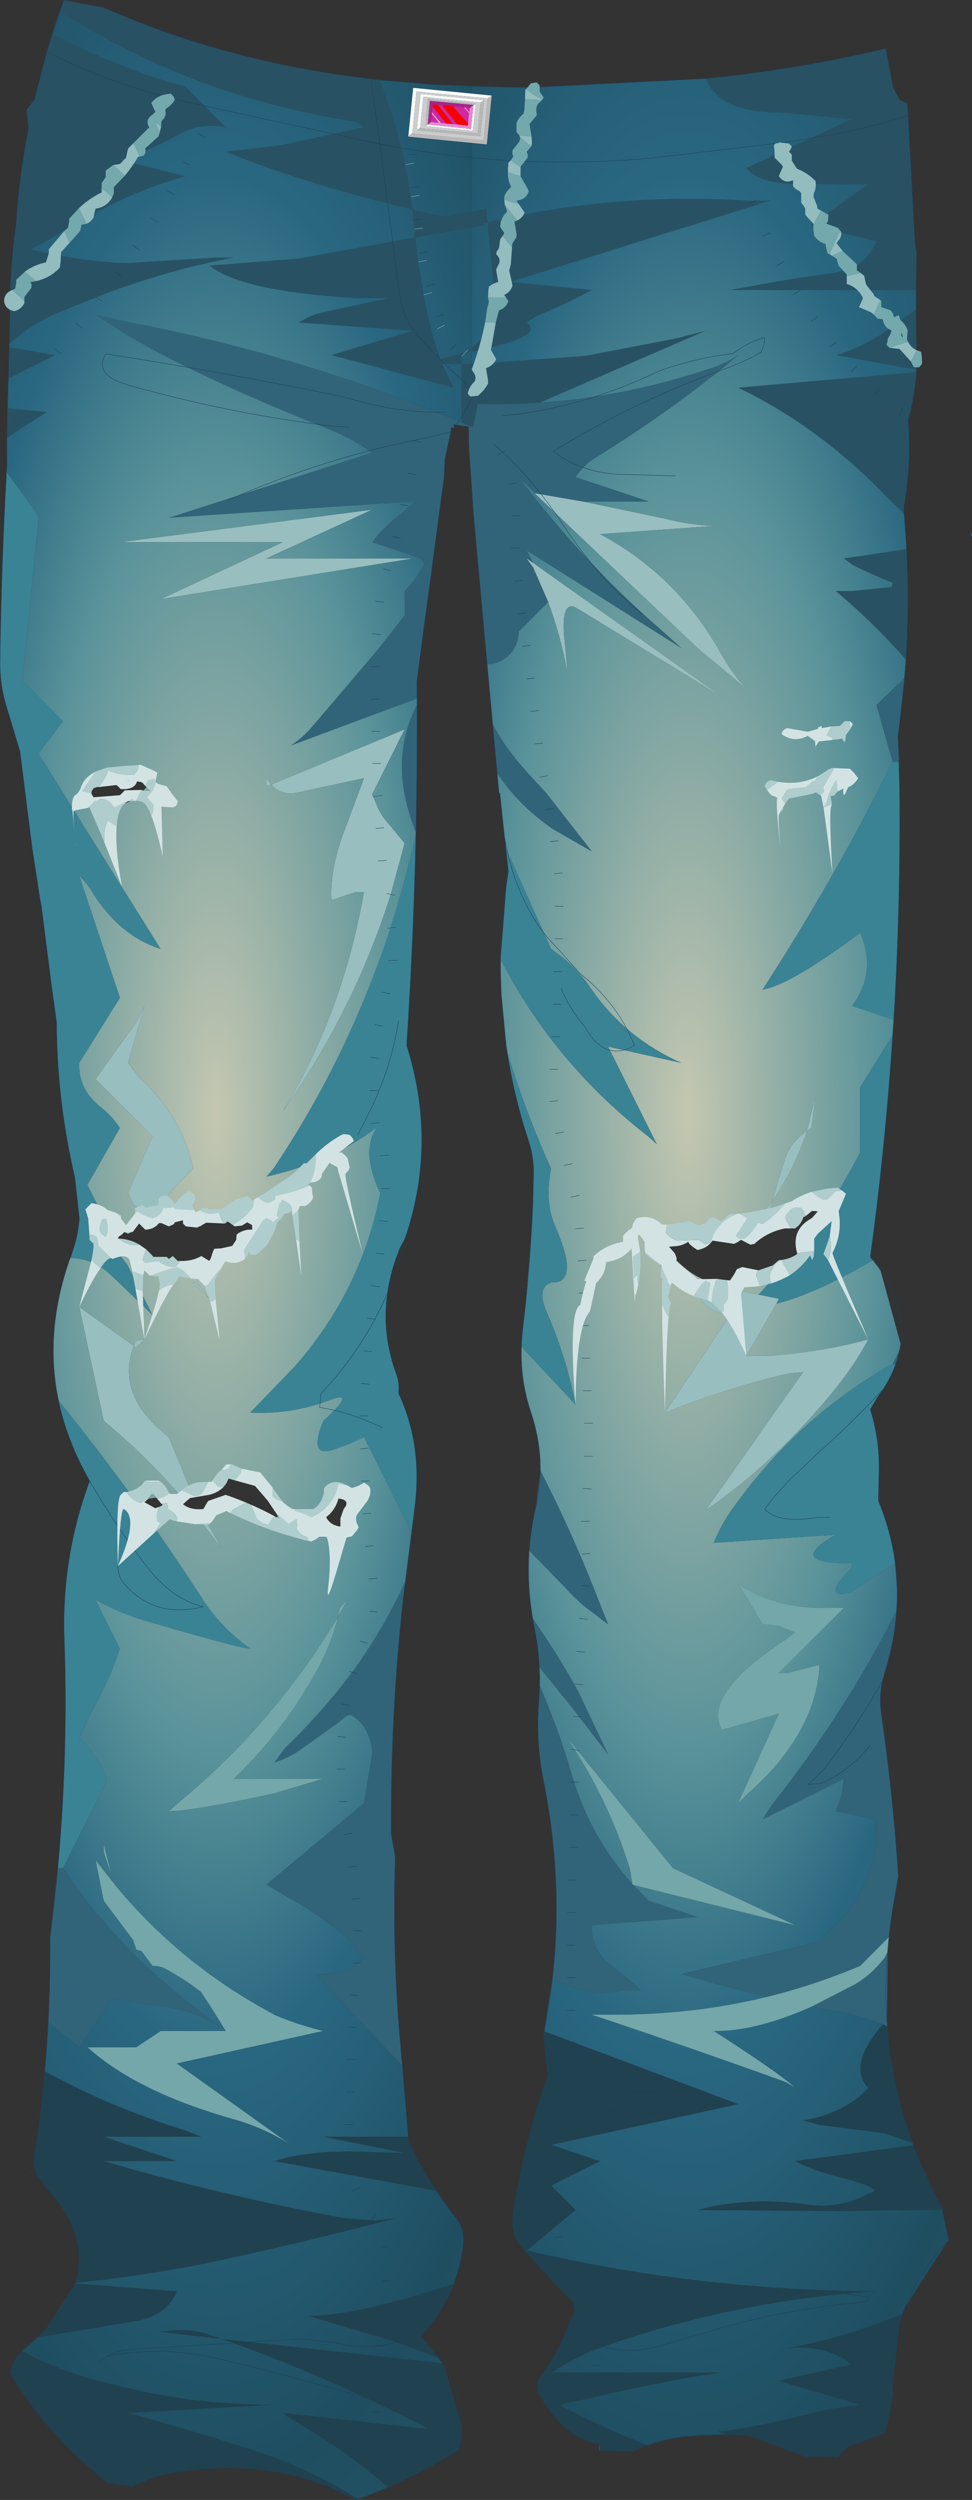
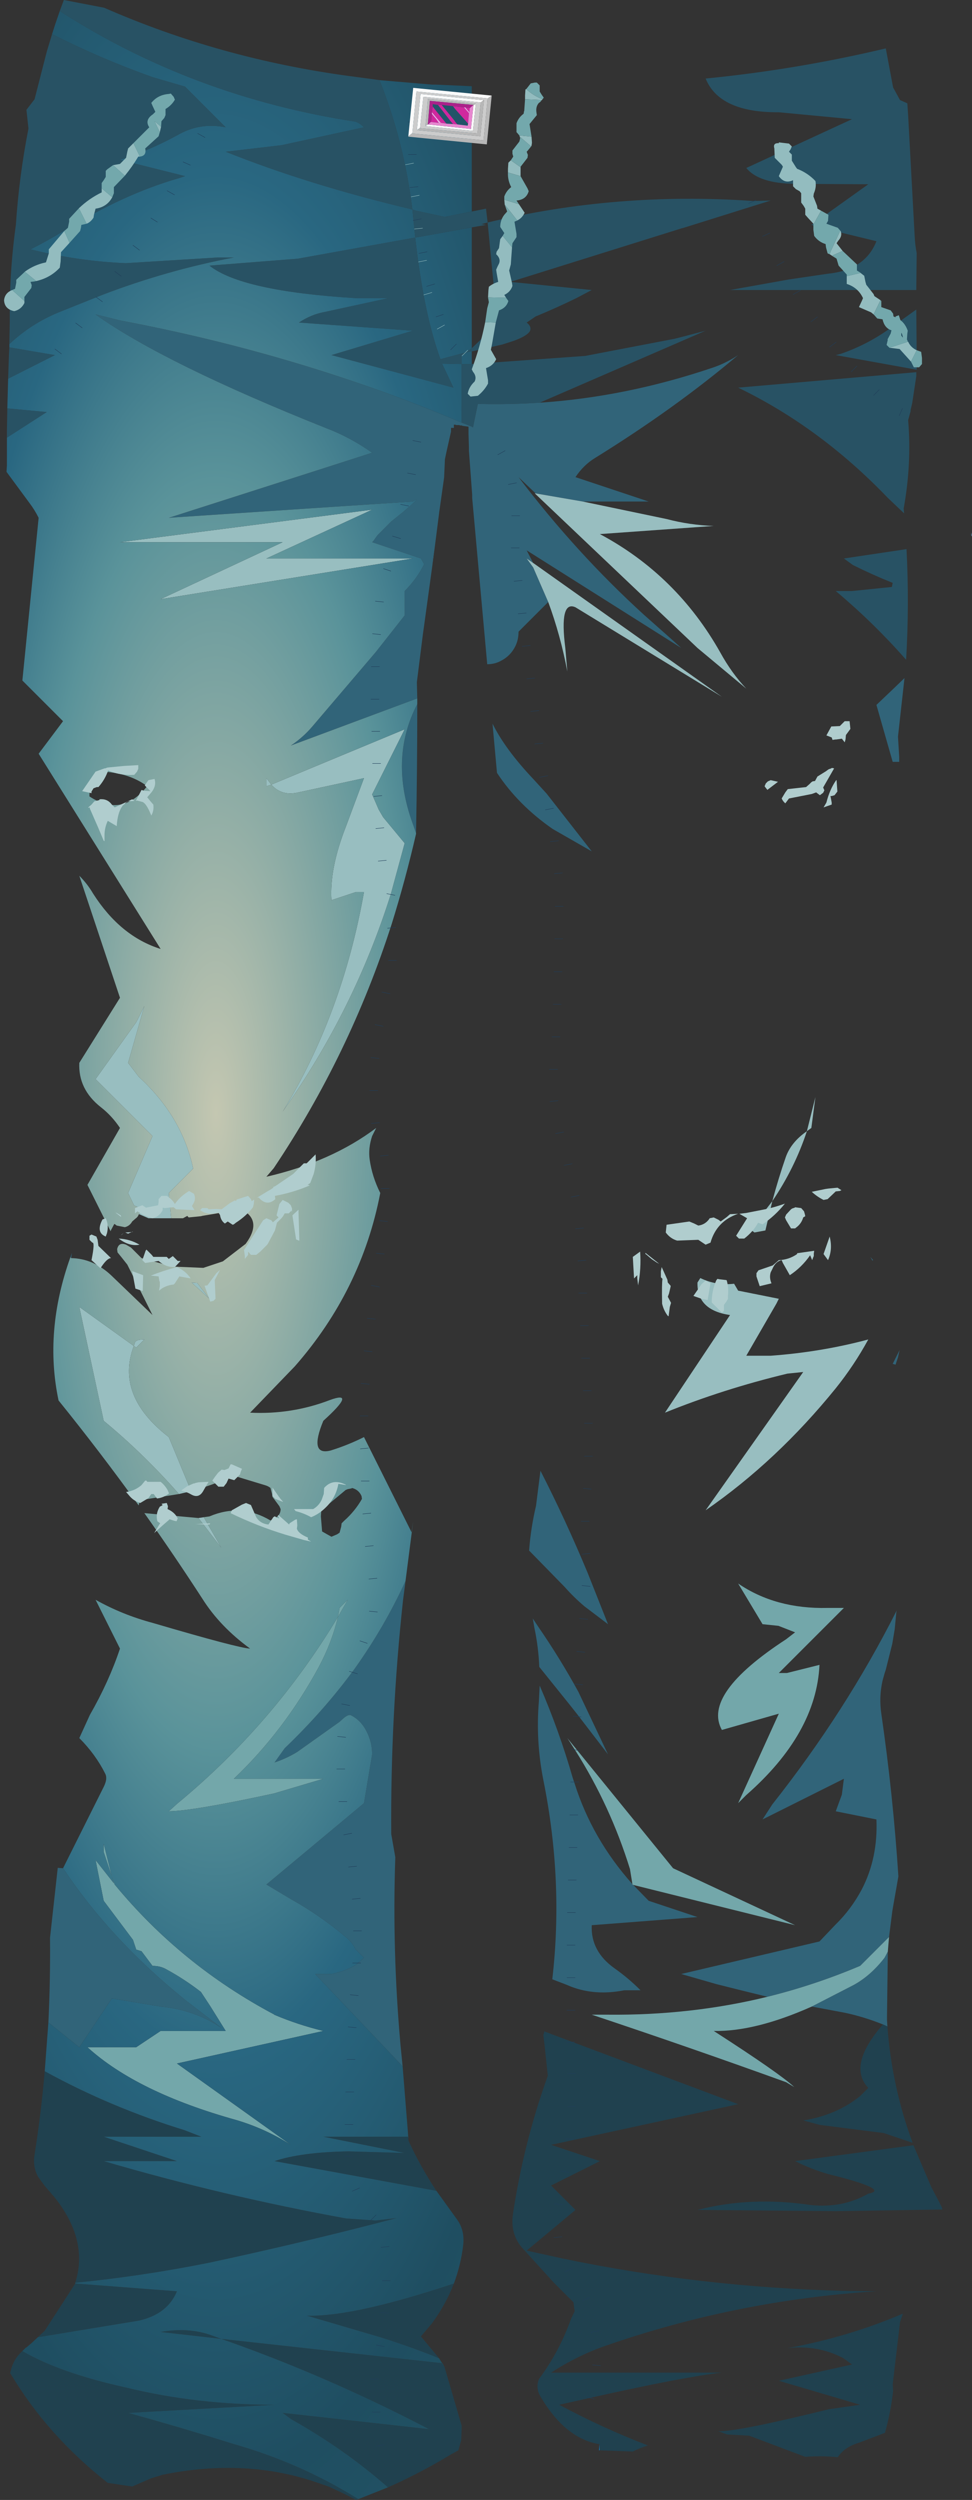
<svg xmlns="http://www.w3.org/2000/svg" height="307.3px" width="119.5px">
  <rect width="100%" height="100%" fill="#333333" stroke="none" />
  <g transform="matrix(1.0, 0.0, 0.0, 1.0, 59.75, 153.65)">
    <path d="M27.0 -144.0 L27.05 -144.0 Q38.2 -145.1 49.15 -147.7 L50.05 -142.9 50.9 -141.35 51.8 -140.95 51.9 -139.45 52.7 -124.65 Q52.75 -123.55 52.95 -122.55 L52.9 -118.0 30.0 -118.0 37.25 -119.3 42.0 -120.0 Q46.6 -120.45 48.0 -124.0 L43.05 -125.2 40.0 -126.0 47.0 -131.0 38.0 -131.05 Q33.55 -131.1 32.0 -133.0 L45.0 -139.0 36.0 -139.85 Q28.7 -139.8 27.0 -144.0 M52.9 -115.6 L52.95 -110.15 52.95 -108.8 52.95 -108.2 43.0 -110.0 43.6 -110.15 Q46.8 -111.25 49.55 -113.2 L52.9 -115.6 M52.9 -107.9 L52.9 -107.4 52.4 -104.1 52.2 -103.25 52.2 -103.1 51.9 -102.0 Q52.35 -96.65 51.35 -91.15 L51.4 -90.55 49.4 -92.45 Q41.05 -101.15 31.0 -106.0 L52.9 -107.9 M51.7 -86.15 Q52.05 -79.35 51.65 -72.55 47.65 -77.1 43.0 -81.0 L45.0 -81.0 49.9 -81.5 50.0 -82.0 Q47.5 -83.0 45.1 -84.2 L44.0 -85.0 51.7 -86.15 M-58.9 -99.85 L-58.9 -100.6 -58.85 -103.45 -54.0 -103.0 -58.9 -99.85 M-58.75 -107.1 L-58.65 -110.0 -58.6 -110.95 -53.0 -110.0 -58.75 -107.1 M-58.6 -111.35 L-58.55 -114.0 -58.55 -114.85 -58.55 -115.1 -58.55 -115.35 -58.5 -118.0 Q-58.35 -122.05 -57.8 -126.0 -57.4 -132.0 -56.25 -137.85 L-56.5 -140.15 -55.5 -141.45 -54.0 -147.3 -53.35 -149.45 Q-47.3 -146.4 -40.95 -144.15 L-37.0 -143.0 -32.0 -138.0 Q-35.2 -138.65 -38.0 -137.0 -41.4 -135.15 -45.0 -134.0 L-37.0 -132.0 -37.75 -131.75 Q-44.6 -129.8 -52.1 -125.15 -54.0 -124.0 -56.0 -123.0 -50.25 -121.55 -44.3 -121.3 L-33.0 -122.0 -31.0 -122.0 Q-39.15 -120.45 -47.05 -117.45 L-52.55 -115.25 Q-55.95 -113.85 -58.6 -111.35 M-52.4 -152.3 L-51.9 -153.65 -46.95 -152.7 Q-32.7 -146.45 -16.8 -144.3 L-14.15 -143.95 -13.1 -143.8 Q-10.1 -136.35 -9.05 -127.9 L-8.6 -127.75 -4.7 -126.9 -5.0 -127.0 -1.75 -127.65 0.0 -128.0 0.2 -126.3 Q16.05 -130.1 32.75 -128.95 L33.0 -128.95 35.0 -129.0 24.15 -125.6 24.1 -125.6 3.0 -119.0 13.0 -118.0 11.1 -117.0 Q8.65 -115.8 6.1 -114.75 L5.0 -114.0 Q5.65 -113.5 5.4 -112.95 5.05 -112.35 3.4 -111.75 L2.0 -111.3 -1.75 -110.45 -1.9 -110.45 -2.4 -110.35 -1.75 -110.85 -0.65 -111.9 -0.35 -112.35 Q0.4 -113.55 0.45 -115.0 0.5 -116.5 1.0 -118.0 L0.2 -126.3 -0.55 -126.1 0.0 -126.0 -1.75 -125.7 -8.1 -124.55 -8.7 -124.45 Q-7.65 -115.1 -5.6 -109.5 L-2.4 -110.35 -3.0 -110.0 -3.0 -108.9 -1.75 -108.9 12.2 -109.9 23.15 -112.0 23.95 -112.2 27.0 -113.0 6.6 -104.15 Q2.8 -103.9 -1.0 -104.0 L-1.6 -101.1 -1.75 -101.2 -3.0 -101.7 -3.0 -108.9 -5.4 -108.95 -4.0 -106.0 -19.0 -110.0 -9.0 -113.0 -23.0 -114.0 Q-21.5 -115.0 -19.85 -115.3 L-12.0 -117.0 -16.0 -117.0 Q-30.05 -117.85 -34.0 -121.0 L-23.15 -121.85 -8.7 -124.45 -8.85 -125.95 -9.05 -127.9 -9.25 -127.95 Q-21.9 -130.95 -32.0 -135.0 L-25.15 -135.8 -15.0 -138.0 Q-15.5 -138.5 -16.05 -138.7 -36.05 -141.75 -52.4 -152.3" fill="#285264" fill-rule="evenodd" stroke="none" />
-     <path d="M52.9 -118.0 L52.9 -115.6 49.55 -113.2 Q46.8 -111.25 43.6 -110.15 L43.0 -110.0 52.95 -108.2 52.9 -107.9 31.0 -106.0 Q41.05 -101.15 49.4 -92.45 L51.4 -90.55 51.7 -86.15 44.0 -85.0 45.1 -84.2 Q47.5 -83.0 50.0 -82.0 L49.9 -81.5 45.0 -81.0 43.0 -81.0 Q47.65 -77.1 51.65 -72.55 L51.65 -72.5 51.45 -70.3 50.05 -68.95 48.0 -67.0 50.0 -60.0 Q43.0 -45.9 34.0 -32.0 37.4 -32.55 46.0 -39.0 48.1 -34.1 45.0 -30.0 L50.15 -28.3 50.0 -26.4 46.0 -20.0 46.0 -12.0 Q43.6 -7.35 40.65 -3.1 L40.65 -3.3 40.75 -3.4 40.7 -3.75 40.75 -4.75 40.45 -5.1 39.5 -5.75 39.45 -5.7 38.75 -5.5 Q36.95 -3.2 34.35 -2.4 L35.2 -6.0 Q37.95 -10.05 39.45 -14.6 L40.0 -15.0 40.5 -18.8 39.45 -14.6 Q37.5 -13.25 36.85 -11.4 35.95 -8.8 35.2 -6.0 L32.5 -2.5 32.0 -2.75 Q30.65 -2.2 29.75 -1.0 27.15 -2.05 24.75 -1.5 24.05 -2.4 23.0 -2.75 L22.5 -2.6 Q21.75 -2.35 21.75 -1.65 21.95 -0.4 22.85 0.65 24.5 2.55 26.35 3.45 L26.0 4.0 Q25.9 7.4 30.0 8.0 L22.0 20.0 Q29.15 17.1 37.05 15.2 L39.0 15.0 27.0 32.0 Q35.75 25.95 43.0 17.0 45.25 14.2 47.0 11.0 41.2 12.55 35.0 13.0 L32.0 13.0 35.7 6.6 Q40.4 5.45 47.5 1.3 L47.6 1.25 47.65 1.35 48.4 2.3 48.5 2.5 51.0 11.65 50.65 13.2 50.85 12.3 50.0 14.0 Q38.5 20.4 30.45 31.6 28.9 33.75 28.0 36.0 L43.0 35.0 Q36.65 38.6 45.0 38.5 L45.0 39.0 Q40.9 43.2 45.0 42.0 L50.3 38.45 50.55 41.9 50.55 42.05 50.55 42.35 50.55 42.65 50.5 44.0 50.5 44.3 Q44.25 56.7 35.2 68.15 L34.0 70.0 44.0 65.0 43.75 66.95 43.0 69.0 48.0 70.0 Q48.2 74.75 46.2 78.6 44.9 81.05 42.95 82.95 L41.0 85.0 24.0 89.0 28.35 90.25 31.55 91.05 34.6 91.8 Q25.2 94.1 15.0 94.0 L13.0 94.0 Q25.0 98.0 36.9 102.3 L37.9 102.9 Q36.15 101.25 28.0 96.0 33.1 96.1 40.05 93.0 L44.05 93.75 Q46.45 94.25 48.8 95.2 44.4 100.25 47.0 103.0 L46.0 104.0 Q43.1 106.35 39.0 107.0 L41.05 107.55 48.9 108.55 52.45 109.75 52.55 110.05 38.0 112.0 Q40.0 113.0 42.1 113.6 49.8 115.5 47.0 116.0 43.85 117.8 39.95 117.4 32.55 116.3 26.0 118.0 L43.0 118.15 56.1 117.95 56.05 117.7 56.15 118.3 56.9 121.7 56.65 122.0 51.5 130.0 50.9 131.8 51.25 130.75 Q44.45 133.65 37.0 135.0 40.7 134.55 43.9 136.2 L45.0 137.0 36.0 139.0 46.0 141.95 42.15 142.5 Q30.8 145.3 28.55 145.2 L29.65 145.6 25.25 145.8 Q22.55 145.95 19.9 146.95 14.3 144.8 9.0 141.95 L12.8 141.1 Q24.4 138.5 29.0 138.0 L8.0 138.0 Q10.7 136.25 13.6 135.1 L14.55 134.75 Q30.75 129.1 48.0 128.0 L44.0 127.95 Q26.4 127.5 9.55 124.0 L5.0 123.0 11.0 118.0 10.0 117.0 9.1 116.1 8.0 115.0 14.0 112.0 8.0 110.0 31.0 105.0 7.15 96.05 8.15 89.65 9.85 90.3 10.45 90.55 Q13.45 91.7 17.0 91.0 L19.0 91.0 Q17.5 89.5 15.8 88.3 12.85 86.2 13.0 83.0 L26.0 82.0 20.0 80.0 18.1 78.05 38.0 83.0 23.0 76.0 10.0 60.0 11.0 61.55 Q15.3 68.35 17.7 76.1 L18.0 77.95 Q13.05 72.4 10.9 65.6 L10.65 64.85 Q9.0 59.1 6.6 53.55 L6.6 52.4 6.55 51.25 10.25 55.85 11.2 57.05 15.0 62.0 11.35 54.3 Q9.1 50.2 6.45 46.35 L5.75 45.3 Q5.0 41.05 5.3 36.95 L9.65 41.4 Q10.8 42.7 12.1 43.8 L15.0 46.0 12.5 39.7 Q9.8 33.2 6.7 27.15 L6.7 27.1 Q6.7 23.6 5.55 20.05 4.2 16.15 4.35 11.9 L11.0 19.0 Q9.9 13.2 7.5 7.75 6.15 4.65 8.0 4.0 11.6 4.15 8.55 -2.8 7.15 -5.95 8.0 -10.0 4.85 -16.95 2.6 -24.35 L2.6 -24.5 2.5 -25.05 1.9 -31.45 1.8 -34.45 1.8 -35.75 Q4.7 -30.05 8.6 -25.15 13.5 -18.95 19.95 -13.95 L21.0 -13.0 15.0 -25.0 24.0 -23.0 Q17.05 -26.1 12.85 -32.2 11.25 -34.6 8.9 -36.35 L8.0 -37.0 2.45 -49.35 2.25 -50.95 2.25 -51.0 1.7 -56.15 1.6 -56.15 1.35 -58.65 Q3.95 -54.7 8.2 -51.75 L13.0 -49.0 7.45 -56.1 5.85 -57.85 Q2.35 -61.55 0.8 -64.7 L0.15 -72.0 Q1.05 -72.0 1.8 -72.4 3.0 -73.0 3.6 -74.2 4.0 -75.0 4.0 -76.0 L7.65 -79.65 Q9.15 -75.6 10.0 -71.1 L10.0 -70.35 10.0 -71.0 10.0 -71.1 9.75 -74.0 Q9.0 -79.9 11.0 -79.0 L29.0 -68.0 5.8 -84.45 5.0 -86.0 24.0 -74.0 22.95 -74.95 19.45 -78.05 Q11.1 -85.65 4.0 -95.0 L6.1 -93.0 6.0 -93.0 26.0 -74.0 32.0 -69.0 Q30.2 -70.9 28.8 -73.45 23.45 -82.95 14.0 -88.0 L28.0 -89.0 Q25.05 -89.1 22.2 -89.85 L11.9 -92.0 20.0 -92.0 11.0 -95.0 Q12.0 -96.5 13.4 -97.35 23.25 -103.45 31.0 -110.0 29.5 -109.0 27.85 -108.45 17.2 -104.85 6.6 -104.15 L27.0 -113.0 23.95 -112.2 23.15 -112.0 12.2 -109.9 -1.75 -108.9 -1.75 -110.45 2.0 -111.3 3.4 -111.75 Q5.05 -112.35 5.4 -112.95 5.65 -113.5 5.0 -114.0 L6.1 -114.75 Q8.65 -115.8 11.1 -117.0 L13.0 -118.0 3.0 -119.0 24.1 -125.6 24.15 -125.6 35.0 -129.0 33.0 -128.95 32.75 -128.95 Q16.05 -130.1 0.2 -126.3 L0.0 -128.0 -1.75 -127.65 -1.75 -143.05 3.0 -142.9 5.55 -142.9 27.0 -144.0 Q28.7 -139.8 36.0 -139.85 L45.0 -139.0 32.0 -133.0 Q33.55 -131.1 38.0 -131.05 L47.0 -131.0 40.0 -126.0 43.05 -125.2 48.0 -124.0 Q46.6 -120.45 42.0 -120.0 L37.25 -119.3 30.0 -118.0 52.9 -118.0 M50.8 -60.6 L50.8 -59.25 50.8 -60.0 50.8 -60.6 M-1.75 -125.7 L0.0 -126.0 -0.55 -126.1 0.2 -126.3 1.0 -118.0 Q0.5 -116.5 0.45 -115.0 0.4 -113.55 -0.35 -112.35 L-0.65 -111.9 -1.75 -110.85 -1.75 -125.7 M30.5 4.15 Q32.45 3.85 34.6 2.6 L36.55 2.15 33.5 5.5 31.0 5.0 30.5 4.15 M44.0 44.0 L42.0 44.0 Q35.6 44.15 31.0 41.0 L34.0 46.0 35.95 46.2 38.0 47.0 36.9 47.85 Q26.55 54.6 29.0 59.0 L36.0 57.0 31.0 68.0 32.0 67.0 Q40.6 59.45 41.0 51.0 L37.0 52.0 36.0 52.0 44.0 44.0" fill="url(#gradient0)" fill-rule="evenodd" stroke="none" />
    <path d="M51.45 -70.3 L50.65 -63.1 50.8 -60.6 50.8 -60.0 50.0 -60.0 48.0 -67.0 50.05 -68.95 51.45 -70.3 M47.25 0.85 L47.6 1.25 47.5 1.3 47.25 0.85 M50.65 13.2 L50.35 14.1 50.0 14.0 50.85 12.3 50.65 13.2 M50.5 44.3 L50.45 44.5 50.25 46.6 49.95 48.4 49.15 51.6 49.0 52.05 48.75 52.95 Q48.3 54.95 48.6 57.0 50.05 67.0 50.7 77.0 L50.05 80.7 50.0 81.0 49.95 81.3 49.55 84.45 46.0 88.0 Q40.45 90.35 34.6 91.8 L31.55 91.05 28.35 90.25 24.0 89.0 41.0 85.0 42.95 82.95 Q44.9 81.05 46.2 78.6 48.2 74.75 48.0 70.0 L43.0 69.0 43.75 66.95 44.0 65.0 34.0 70.0 35.2 68.15 Q44.25 56.7 50.5 44.3 M49.4 86.25 L49.3 94.25 49.3 94.65 49.35 95.45 48.8 95.2 Q46.45 94.25 44.05 93.75 L40.05 93.0 45.2 90.35 Q47.3 89.2 49.0 87.0 L49.4 86.25 M8.15 89.65 Q9.55 77.55 7.05 65.15 6.1 60.35 6.5 55.5 L6.6 53.55 Q9.0 59.1 10.65 64.85 L10.9 65.6 Q13.05 72.4 18.0 77.95 L18.0 78.0 18.1 78.05 20.0 80.0 26.0 82.0 13.0 83.0 Q12.85 86.2 15.8 88.3 17.5 89.5 19.0 91.0 L17.0 91.0 Q13.45 91.7 10.45 90.55 L9.85 90.3 8.15 89.65 M6.55 51.25 Q6.45 48.8 5.95 46.45 L5.75 45.3 6.45 46.35 Q9.1 50.2 11.35 54.3 L15.0 62.0 11.2 57.05 10.25 55.85 6.55 51.25 M5.3 36.95 Q5.5 34.2 6.15 31.45 L6.7 27.1 6.7 27.15 Q9.8 33.2 12.5 39.7 L15.0 46.0 12.1 43.8 Q10.8 42.7 9.65 41.4 L5.3 36.95 M1.35 -58.65 L0.8 -64.7 Q2.35 -61.55 5.85 -57.85 L7.45 -56.1 13.0 -49.0 8.2 -51.75 Q3.95 -54.7 1.35 -58.65 M0.15 -72.0 L-1.7 -92.45 -1.7 -92.85 -2.1 -98.25 -2.1 -98.6 -2.1 -98.7 -2.15 -100.35 -2.15 -101.2 -2.85 -101.3 -2.9 -101.3 -2.95 -101.35 -3.0 -101.35 -3.15 -101.35 -3.3 -101.4 -3.65 -101.4 -3.8 -101.45 -3.95 -101.45 -3.95 -101.4 -3.95 -101.05 -4.15 -101.05 -4.15 -101.1 -4.2 -101.05 -4.3 -101.05 -4.3 -100.6 -4.85 -98.15 -5.05 -97.2 -5.15 -94.95 -5.7 -91.05 -5.75 -90.75 -5.8 -90.3 -6.35 -86.0 -6.5 -85.15 -6.6 -84.1 -7.65 -76.45 -7.7 -76.15 -7.75 -75.75 -8.5 -69.8 -8.45 -67.8 -24.0 -62.0 Q-22.5 -63.0 -21.35 -64.35 L-13.55 -73.5 -10.0 -78.0 -10.0 -81.0 Q-8.5 -82.5 -7.6 -84.3 L-8.0 -85.0 -14.0 -87.0 -13.85 -87.15 -13.35 -87.85 -11.65 -89.55 -10.15 -90.75 Q-7.7 -92.85 -9.0 -92.0 L-39.0 -90.0 -14.0 -98.0 Q-16.7 -99.9 -19.6 -101.0 -39.55 -108.95 -48.0 -115.0 L-44.95 -114.25 Q-23.0 -110.15 -3.0 -101.7 L-1.75 -101.2 -1.6 -101.1 -1.0 -104.0 Q2.8 -103.9 6.6 -104.15 17.2 -104.85 27.85 -108.45 29.5 -109.0 31.0 -110.0 23.25 -103.45 13.4 -97.35 12.0 -96.5 11.0 -95.0 L20.0 -92.0 11.9 -92.0 6.1 -93.0 4.0 -95.0 Q11.1 -85.65 19.45 -78.05 L22.95 -74.95 24.0 -74.0 5.0 -86.0 5.8 -84.45 5.0 -85.0 5.8 -83.9 7.65 -79.65 4.0 -76.0 Q4.0 -75.0 3.6 -74.2 3.0 -73.0 1.8 -72.4 1.05 -72.0 0.15 -72.0 M-8.45 -67.1 Q-8.45 -59.2 -8.6 -51.25 L-9.2 -52.95 Q-11.8 -60.65 -8.45 -67.1 M-10.05 41.9 L-10.2 43.05 Q-11.75 57.35 -11.65 71.7 L-11.65 71.8 -11.15 74.65 Q-11.55 86.2 -10.5 97.85 L-10.25 100.35 -21.0 89.0 -19.0 89.0 Q-17.2 88.65 -15.9 87.8 L-15.0 87.0 -16.0 86.0 Q-16.5 85.0 -17.3 84.4 -20.4 81.8 -23.9 79.85 L-27.0 78.0 -15.0 68.0 -14.0 62.0 Q-14.0 61.0 -14.3 60.1 -15.0 58.0 -16.6 57.2 -16.9 57.05 -17.5 57.55 L-18.0 58.0 -23.2 61.7 Q-24.5 62.5 -26.0 63.0 L-24.75 61.25 Q-19.9 56.6 -16.2 51.55 -12.45 46.3 -9.9 40.7 L-10.05 41.9 M-53.8 94.95 Q-53.55 89.8 -53.6 84.55 L-52.65 75.95 -52.0 76.0 Q-46.25 84.65 -37.1 92.1 L-32.5 95.65 Q-35.8 93.4 -40.0 93.0 L-46.0 92.0 -50.0 98.0 -53.8 94.95 M-51.1 0.9 L-50.9 0.35 -51.0 1.0 -51.1 0.9" fill="#316479" fill-rule="evenodd" stroke="none" />
-     <path d="M50.8 -59.25 L50.85 -56.9 Q51.0 -42.5 50.15 -28.3 L45.0 -30.0 Q48.1 -34.1 46.0 -39.0 37.4 -32.55 34.0 -32.0 43.0 -45.9 50.0 -60.0 L50.8 -60.0 50.8 -59.25 M50.0 -26.4 Q49.2 -14.0 47.6 -1.7 L47.25 0.85 47.5 1.3 Q40.4 5.45 35.7 6.6 L36.0 6.0 33.5 5.5 36.55 2.15 Q40.05 0.85 40.65 -3.1 43.6 -7.35 46.0 -12.0 L46.0 -20.0 50.0 -26.4 M50.35 14.1 Q49.8 15.6 48.85 17.1 L48.1 18.15 47.25 19.6 Q48.5 23.6 48.3 27.85 L48.25 30.85 Q49.8 34.6 50.3 38.45 L45.0 42.0 Q40.9 43.2 45.0 39.0 L45.0 38.5 Q36.65 38.6 43.0 35.0 L28.0 36.0 Q28.9 33.75 30.45 31.6 38.5 20.4 50.0 14.0 L50.35 14.1 M4.35 11.9 L4.5 9.85 4.85 6.85 4.9 6.3 5.55 -1.55 5.65 -3.15 5.8 -6.1 5.8 -7.2 5.85 -9.65 Q5.85 -11.55 5.2 -13.5 L5.0 -14.2 4.85 -14.55 Q3.6 -18.65 2.85 -22.8 L2.6 -24.35 Q4.85 -16.95 8.0 -10.0 7.15 -5.95 8.55 -2.8 11.6 4.15 8.0 4.0 6.15 4.65 7.5 7.75 9.9 13.2 11.0 19.0 L4.35 11.9 M1.8 -35.75 L1.8 -35.85 2.5 -44.8 2.5 -44.95 2.75 -46.5 2.45 -49.35 8.0 -37.0 8.9 -36.35 Q11.25 -34.6 12.85 -32.2 17.05 -26.1 24.0 -23.0 L15.0 -25.0 21.0 -13.0 19.95 -13.95 Q13.5 -18.95 8.6 -25.15 4.7 -30.05 1.8 -35.75 M-8.6 -51.15 Q-8.9 -38.1 -9.75 -25.15 -6.05 -13.45 -9.75 -2.0 L-10.05 -1.2 -10.5 -0.4 Q-11.7 2.45 -12.1 5.25 -12.85 10.3 -11.0 15.3 -10.6 16.4 -10.75 17.6 -7.7 24.15 -8.8 31.95 L-8.95 33.35 -9.15 34.7 -15.0 23.0 Q-17.0 24.0 -19.1 24.65 -21.8 25.35 -20.0 21.0 -15.8 17.2 -19.2 18.45 -23.9 20.25 -29.0 20.0 L-23.5 14.3 Q-15.3 4.95 -13.0 -7.0 -14.0 -9.0 -14.3 -11.1 -14.5 -12.5 -14.0 -14.0 L-13.5 -15.0 Q-19.0 -10.85 -27.0 -9.0 L-26.1 -10.05 Q-16.75 -24.0 -11.6 -40.05 -9.9 -45.5 -8.6 -51.15 M-52.65 75.95 Q-51.35 61.9 -51.85 47.8 -52.2 37.8 -48.75 28.45 L-48.75 28.35 -49.65 26.7 -49.8 26.4 -50.65 24.55 -50.9 23.9 Q-52.0 21.2 -52.55 18.5 -47.5 24.75 -42.7 31.4 L-42.75 31.85 -42.0 32.35 Q-38.35 37.5 -34.85 42.9 -32.7 46.3 -29.0 49.0 -30.4 48.95 -40.95 45.85 -44.7 44.85 -48.0 43.0 L-45.0 49.0 Q-46.35 53.05 -48.7 57.15 L-50.0 60.0 Q-48.0 62.0 -46.8 64.4 -46.5 65.0 -47.0 66.0 L-52.0 76.0 -52.65 75.95 M-50.9 0.35 Q-50.15 -1.7 -50.0 -3.85 L-50.0 -3.9 -50.55 -8.9 Q-52.75 -18.25 -52.8 -28.0 L-53.5 -33.1 -54.65 -42.15 -54.85 -43.25 -55.8 -49.4 -57.3 -61.3 -59.05 -67.1 Q-59.75 -69.55 -59.75 -72.15 -59.6 -84.0 -58.95 -95.65 L-56.15 -91.85 Q-55.5 -91.0 -55.0 -90.0 L-57.0 -70.0 -52.0 -65.0 -55.0 -61.0 -40.0 -37.0 Q-44.95 -38.55 -48.3 -43.8 -49.0 -45.0 -50.0 -46.0 L-45.0 -31.0 -50.0 -23.0 Q-50.15 -19.75 -47.35 -17.55 -46.0 -16.5 -45.0 -15.0 L-49.0 -8.0 -46.15 -2.3 Q-47.05 -0.3 -45.05 0.75 L-44.85 0.85 -44.1 1.8 -41.0 8.0 -46.1 3.1 Q-48.3 1.05 -51.0 1.0 L-50.9 0.35" fill="#398395" fill-rule="evenodd" stroke="none" />
    <path d="M11.9 -92.0 L22.2 -89.85 Q25.05 -89.1 28.0 -89.0 L14.0 -88.0 Q23.45 -82.95 28.8 -73.45 30.2 -70.9 32.0 -69.0 L26.0 -74.0 6.0 -93.0 6.1 -93.0 11.9 -92.0 M5.8 -84.45 L29.0 -68.0 11.0 -79.0 Q9.0 -79.9 9.75 -74.0 L10.0 -71.1 10.0 -71.0 10.0 -70.35 10.0 -71.1 Q9.15 -75.6 7.65 -79.65 L5.8 -83.9 5.0 -85.0 5.8 -84.45 M39.45 -14.6 L40.5 -18.8 40.0 -15.0 39.45 -14.6 Q37.95 -10.05 35.2 -6.0 L34.35 -2.4 33.0 -2.15 32.6 -2.45 32.5 -2.5 35.2 -6.0 Q35.95 -8.8 36.85 -11.4 37.5 -13.25 39.45 -14.6 M35.7 6.6 L32.0 13.0 35.0 13.0 Q41.2 12.55 47.0 11.0 45.25 14.2 43.0 17.0 35.75 25.95 27.0 32.0 L39.0 15.0 37.05 15.2 Q29.15 17.1 22.0 20.0 L30.0 8.0 Q25.9 7.4 26.0 4.0 L26.35 3.45 Q28.3 4.4 30.5 4.15 L31.0 5.0 33.5 5.5 36.0 6.0 35.7 6.6 M18.0 77.95 L18.1 78.05 18.0 78.0 18.0 77.95 M-25.0 -87.0 L-45.0 -87.0 -14.0 -91.0 -27.0 -85.0 -9.0 -85.0 -40.0 -80.0 -25.0 -87.0 M-27.0 -57.0 L-27.0 -58.0 -26.4 -57.2 -10.0 -64.0 -14.0 -56.0 -13.2 -54.15 -12.65 -53.2 -10.0 -50.0 -11.7 -43.75 Q-16.2 -29.45 -25.0 -17.0 -17.65 -29.0 -15.0 -44.0 L-16.0 -44.0 -19.0 -43.0 Q-19.25 -46.9 -17.2 -52.1 L-15.0 -58.0 -23.05 -56.25 Q-25.1 -55.75 -26.4 -57.2 L-27.0 -57.0 M-42.65 -4.4 Q-42.4 -5.25 -43.25 -5.45 L-44.0 -7.0 -41.0 -14.0 -48.0 -21.0 -43.0 -28.0 -42.0 -30.0 -44.0 -23.0 -42.7 -21.3 Q-37.35 -16.4 -36.0 -10.0 L-38.0 -8.0 -39.0 -7.0 -38.7 -3.9 -41.5 -3.9 -42.65 -4.4 M-34.0 6.0 L-36.2 4.0 -35.5 4.05 -34.0 6.0 M-34.7 32.85 L-32.55 36.6 -35.35 32.95 -34.7 32.85 M-36.25 29.65 L-37.75 30.0 Q-42.1 25.05 -47.0 21.0 L-50.0 7.0 -43.3 11.8 -43.15 11.35 Q-43.0 11.0 -42.0 11.0 L-43.0 12.0 -43.3 11.8 Q-45.6 17.9 -39.0 23.0 L-36.25 29.65" fill="#98bec0" fill-rule="evenodd" stroke="none" />
    <path d="M49.55 84.45 L49.4 86.25 49.0 87.0 Q47.3 89.2 45.2 90.35 L40.05 93.0 Q33.1 96.1 28.0 96.0 36.15 101.25 37.9 102.9 L36.9 102.3 Q25.0 98.0 13.0 94.0 L15.0 94.0 Q25.2 94.1 34.6 91.8 40.45 90.35 46.0 88.0 L49.55 84.45 M44.0 44.0 L36.0 52.0 37.0 52.0 41.0 51.0 Q40.6 59.45 32.0 67.0 L31.0 68.0 36.0 57.0 29.0 59.0 Q26.55 54.6 36.9 47.85 L38.0 47.0 35.95 46.2 34.0 46.0 31.0 41.0 Q35.6 44.15 42.0 44.0 L44.0 44.0 M18.0 77.95 L17.7 76.1 Q15.3 68.35 11.0 61.55 L10.0 60.0 23.0 76.0 38.0 83.0 18.1 78.05 18.0 77.95 M-17.0 43.0 L-18.2 45.1 Q-18.95 48.25 -20.55 51.25 -24.8 59.1 -31.0 65.0 L-20.0 65.0 -26.05 66.8 Q-35.95 68.95 -39.0 69.0 L-37.95 68.05 Q-26.15 58.3 -18.2 45.1 L-18.0 44.0 -17.0 43.0 M-43.4 84.8 L-47.0 80.0 -48.0 75.0 -45.75 77.85 -46.0 77.0 -45.65 78.0 Q-37.5 87.9 -26.0 94.0 L-26.05 94.0 Q-23.1 95.25 -20.0 96.0 L-38.0 100.0 -24.0 110.0 Q-27.15 108.0 -30.7 106.95 -42.9 103.55 -49.0 98.0 L-43.0 98.0 -40.0 96.0 -32.0 96.0 -33.9 92.95 -35.05 91.2 Q-37.05 89.65 -39.25 88.45 -40.0 88.0 -41.0 88.0 L-42.35 86.2 -43.0 86.0 -43.4 84.8 M-47.0 74.0 L-47.0 73.0 -46.0 77.0 -47.0 74.0" fill="#73a7aa" fill-rule="evenodd" stroke="none" />
    <path d="M49.35 95.45 Q49.9 102.85 52.45 109.75 L48.9 108.55 41.05 107.55 39.0 107.0 Q43.1 106.35 46.0 104.0 L47.0 103.0 Q44.4 100.25 48.8 95.2 L49.35 95.45 M52.55 110.05 L54.6 114.85 54.75 115.2 55.65 116.9 56.0 117.6 56.05 117.7 56.1 117.95 43.0 118.15 26.0 118.0 Q32.55 116.3 39.95 117.4 43.85 117.8 47.0 116.0 49.8 115.5 42.1 113.6 40.0 113.0 38.0 112.0 L52.55 110.05 M50.9 131.8 L50.0 139.45 50.05 140.3 Q49.75 142.9 49.05 145.4 L45.9 146.6 Q44.05 147.15 43.25 148.4 41.4 148.2 39.25 148.35 L32.75 145.9 32.35 145.75 29.65 145.6 28.55 145.2 Q30.8 145.3 42.15 142.5 L46.0 141.95 36.0 139.0 45.0 137.0 43.9 136.2 Q40.7 134.55 37.0 135.0 44.45 133.65 51.25 130.75 L50.9 131.8 M19.9 146.95 Q18.95 147.25 18.05 147.7 L13.95 147.55 13.95 146.8 Q9.7 146.1 6.65 140.85 6.1 139.9 6.5 138.8 9.0 135.45 10.45 131.4 L10.9 130.45 10.75 129.35 8.35 126.95 8.3 126.9 4.35 122.55 Q3.0 120.9 3.3 118.6 4.6 109.85 7.6 101.5 L7.2 97.75 7.05 96.5 7.15 96.2 7.15 96.05 31.0 105.0 8.0 110.0 14.0 112.0 8.0 115.0 9.1 116.1 10.0 117.0 11.0 118.0 5.0 123.0 9.55 124.0 Q26.4 127.5 44.0 127.95 L48.0 128.0 Q30.75 129.1 14.55 134.75 L13.6 135.1 Q10.7 136.25 8.0 138.0 L29.0 138.0 Q24.4 138.5 12.8 141.1 L9.0 141.95 Q14.3 144.8 19.9 146.95 M-9.55 109.25 L-9.5 109.55 Q-8.05 112.7 -6.1 115.65 L-26.0 112.0 Q-22.75 110.9 -16.9 110.8 L-10.0 111.0 -20.0 109.0 -9.55 109.0 -9.55 109.25 M-3.95 127.05 Q-4.95 129.65 -6.65 131.95 L-8.0 133.55 -5.75 136.25 Q-8.6 135.05 -12.8 133.7 L-22.0 131.0 Q-18.45 131.1 -12.35 129.55 -8.6 128.6 -3.95 127.05 M-5.1 137.3 L-3.0 144.5 -3.0 144.7 -3.0 144.8 -3.0 145.05 -3.05 146.3 -3.4 147.55 -4.3 148.05 Q-8.1 150.35 -12.05 152.1 -17.4 147.4 -23.9 143.75 L-25.0 142.95 -7.0 144.95 Q-10.25 143.25 -13.5 141.7 -22.95 137.2 -32.55 133.85 L-40.0 133.0 Q-36.6 132.4 -33.8 133.4 L-32.55 133.85 -5.35 136.85 -5.1 137.3 M-15.7 153.55 L-16.0 153.65 Q-17.25 152.95 -18.5 152.4 L-19.35 152.0 -20.95 151.45 Q-29.65 148.5 -39.75 150.55 L-41.2 151.0 -43.5 152.0 -46.5 151.55 Q-53.95 145.7 -58.5 138.05 L-58.35 137.5 -58.35 137.45 -58.3 137.35 -58.3 137.3 -58.2 137.05 Q-57.8 136.05 -57.0 135.35 -52.4 138.05 -44.2 139.85 -35.6 141.95 -26.0 141.95 L-44.0 142.95 Q-37.5 144.75 -30.95 146.8 -22.75 149.15 -15.7 153.55 M-54.25 132.85 L-50.5 127.05 -38.0 128.0 Q-39.15 130.8 -42.65 131.6 L-55.1 133.65 -54.25 132.85 M-50.5 126.95 Q-48.8 121.65 -53.2 116.25 L-53.4 116.05 -53.5 115.9 -53.6 115.8 -54.25 115.05 -55.05 113.95 Q-55.75 112.7 -55.5 111.2 -54.7 106.15 -54.25 100.95 -46.15 105.4 -37.05 108.2 L-35.0 109.0 -36.0 109.0 -44.0 109.0 -47.0 109.0 -38.0 112.0 -47.0 112.0 Q-32.3 116.3 -17.2 119.05 L-13.55 119.3 -11.0 119.0 -13.3 119.6 Q-23.6 122.25 -34.1 124.5 -42.35 126.15 -50.5 126.95" fill="#20414f" fill-rule="evenodd" stroke="none" />
    <path d="M-5.7 -91.05 L-5.8 -90.3 -5.75 -90.75 -5.7 -91.05 M-6.35 -86.0 L-6.6 -84.1 -6.5 -85.15 -6.35 -86.0 M-7.65 -76.45 L-7.75 -75.75 -7.7 -76.15 -7.65 -76.45 M-8.45 -67.8 L-8.45 -67.1 Q-11.8 -60.65 -9.2 -52.95 L-8.6 -51.25 -8.6 -51.15 Q-9.9 -45.5 -11.6 -40.05 -16.75 -24.0 -26.1 -10.05 L-27.0 -9.0 Q-19.0 -10.85 -13.5 -15.0 L-14.0 -14.0 Q-14.5 -12.5 -14.3 -11.1 -14.0 -9.0 -13.0 -7.0 -15.3 4.95 -23.5 14.3 L-29.0 20.0 Q-23.9 20.25 -19.2 18.45 -15.8 17.2 -20.0 21.0 -21.8 25.35 -19.1 24.65 -17.0 24.0 -15.0 23.0 L-9.15 34.7 -8.95 33.35 -10.05 41.9 -9.9 40.7 Q-12.45 46.3 -16.2 51.55 -19.9 56.6 -24.75 61.25 L-26.0 63.0 Q-24.5 62.5 -23.2 61.7 L-18.0 58.0 -17.5 57.55 Q-16.9 57.05 -16.6 57.2 -15.0 58.0 -14.3 60.1 -14.0 61.0 -14.0 62.0 L-15.0 68.0 -27.0 78.0 -23.9 79.85 Q-20.4 81.8 -17.3 84.4 -16.5 85.0 -16.0 86.0 L-15.0 87.0 -15.9 87.8 Q-17.2 88.65 -19.0 89.0 L-21.0 89.0 -10.25 100.35 -9.6 108.45 -9.55 109.25 -9.55 109.0 -20.0 109.0 -10.0 111.0 -16.9 110.8 Q-22.75 110.9 -26.0 112.0 L-6.1 115.65 -3.65 119.05 Q-2.6 120.4 -2.8 122.3 -3.1 124.8 -3.95 127.05 -8.6 128.6 -12.35 129.55 -18.45 131.1 -22.0 131.0 L-12.8 133.7 Q-8.6 135.05 -5.75 136.25 L-5.7 136.35 -5.1 137.3 -5.35 136.85 -32.55 133.85 -33.8 133.4 Q-36.6 132.4 -40.0 133.0 L-32.55 133.85 Q-22.95 137.2 -13.5 141.7 -10.25 143.25 -7.0 144.95 L-25.0 142.95 -23.9 143.75 Q-17.4 147.4 -12.05 152.1 L-15.7 153.55 Q-22.75 149.15 -30.95 146.8 -37.5 144.75 -44.0 142.95 L-26.0 141.95 Q-35.6 141.95 -44.2 139.85 -52.4 138.05 -57.0 135.35 L-56.65 135.0 -56.6 134.95 -56.5 134.9 -55.85 134.35 -54.25 132.85 -55.1 133.65 -42.65 131.6 Q-39.15 130.8 -38.0 128.0 L-50.5 127.05 -50.5 126.95 Q-42.35 126.15 -34.1 124.5 -23.6 122.25 -13.3 119.6 L-11.0 119.0 -13.55 119.3 -17.2 119.05 Q-32.3 116.3 -47.0 112.0 L-38.0 112.0 -47.0 109.0 -44.0 109.0 -36.0 109.0 -35.0 109.0 -37.05 108.2 Q-46.15 105.4 -54.25 100.95 L-53.8 94.95 -50.0 98.0 -46.0 92.0 -40.0 93.0 Q-35.8 93.4 -32.5 95.65 L-37.1 92.1 Q-46.25 84.65 -52.0 76.0 L-47.0 66.0 Q-46.5 65.0 -46.8 64.4 -48.0 62.0 -50.0 60.0 L-48.7 57.15 Q-46.35 53.05 -45.0 49.0 L-48.0 43.0 Q-44.7 44.85 -40.95 45.85 -30.4 48.95 -29.0 49.0 -32.7 46.3 -34.85 42.9 -38.35 37.5 -42.0 32.35 L-41.95 32.35 -35.35 32.95 -32.55 36.6 -34.7 32.85 -34.0 32.75 Q-30.1 31.1 -26.5 33.25 L-25.9 32.95 Q-25.25 32.55 -25.25 31.85 L-25.4 31.5 -26.25 30.35 -26.3 30.0 -26.5 29.25 Q-26.75 29.05 -27.05 28.95 L-31.0 27.75 Q-33.6 28.9 -36.25 29.65 L-39.0 23.0 Q-45.6 17.9 -43.3 11.8 L-43.0 12.0 -42.0 11.0 Q-43.0 11.0 -43.15 11.35 L-43.3 11.8 -50.0 7.0 -47.0 21.0 Q-42.1 25.05 -37.75 30.0 L-42.5 30.75 -42.65 31.15 -42.7 31.4 Q-47.5 24.75 -52.55 18.5 -54.35 10.0 -51.1 0.9 L-51.0 1.0 Q-48.3 1.05 -46.1 3.1 L-41.0 8.0 -44.1 1.8 -44.85 0.85 -45.3 0.3 -45.35 -0.1 Q-45.15 -1.0 -44.25 -0.65 L-43.65 -0.3 -42.35 1.0 -38.5 2.05 -38.3 2.05 -34.75 2.2 -32.35 1.4 -29.55 -0.75 Q-27.3 -3.8 -30.4 -5.15 -30.6 -4.95 -30.9 -4.9 L-32.15 -4.65 -34.85 -4.2 -35.05 -4.15 -36.55 -4.0 -36.7 -4.15 -36.7 -4.2 -37.25 -3.9 -38.7 -3.9 -39.0 -7.0 -38.0 -8.0 -36.0 -10.0 Q-37.35 -16.4 -42.7 -21.3 L-44.0 -23.0 -42.0 -30.0 -43.0 -28.0 -48.0 -21.0 -41.0 -14.0 -44.0 -7.0 -43.25 -5.45 Q-42.4 -5.25 -42.65 -4.4 L-42.7 -4.35 Q-42.8 -4.05 -43.1 -3.85 L-43.5 -3.5 Q-43.8 -2.95 -44.4 -2.8 L-45.4 -3.0 -45.6 -3.15 -45.7 -3.2 -46.1 -2.45 -46.15 -2.3 -49.0 -8.0 -45.0 -15.0 Q-46.0 -16.5 -47.35 -17.55 -50.15 -19.75 -50.0 -23.0 L-45.0 -31.0 -50.0 -46.0 Q-49.0 -45.0 -48.3 -43.8 -44.95 -38.55 -40.0 -37.0 L-55.0 -61.0 -52.0 -65.0 -57.0 -70.0 -55.0 -90.0 Q-55.5 -91.0 -56.15 -91.85 L-58.95 -95.65 -58.9 -96.45 -58.9 -99.85 -54.0 -103.0 -58.85 -103.45 -58.75 -107.1 -53.0 -110.0 -58.6 -110.95 -58.6 -111.05 -58.6 -111.35 Q-55.95 -113.85 -52.55 -115.25 L-47.05 -117.45 Q-39.15 -120.45 -31.0 -122.0 L-33.0 -122.0 -44.3 -121.3 Q-50.25 -121.55 -56.0 -123.0 -54.0 -124.0 -52.1 -125.15 -44.6 -129.8 -37.75 -131.75 L-37.0 -132.0 -45.0 -134.0 Q-41.4 -135.15 -38.0 -137.0 -35.2 -138.65 -32.0 -138.0 L-37.0 -143.0 -40.95 -144.15 Q-47.3 -146.4 -53.35 -149.45 L-52.95 -150.7 -52.4 -152.3 Q-36.05 -141.75 -16.05 -138.7 -15.5 -138.5 -15.0 -138.0 L-25.15 -135.8 -32.0 -135.0 Q-21.9 -130.95 -9.25 -127.95 L-9.05 -127.9 -8.85 -125.95 -8.7 -124.45 -23.15 -121.85 -34.0 -121.0 Q-30.05 -117.85 -16.0 -117.0 L-12.0 -117.0 -19.85 -115.3 Q-21.5 -115.0 -23.0 -114.0 L-9.0 -113.0 -19.0 -110.0 -4.0 -106.0 -5.4 -108.95 -3.0 -108.9 -3.0 -101.7 Q-23.0 -110.15 -44.95 -114.25 L-48.0 -115.0 Q-39.55 -108.95 -19.6 -101.0 -16.7 -99.9 -14.0 -98.0 L-39.0 -90.0 -9.0 -92.0 Q-7.7 -92.85 -10.15 -90.75 L-11.65 -89.55 -13.35 -87.85 -13.85 -87.15 -14.0 -87.0 -8.0 -85.0 -7.6 -84.3 Q-8.5 -82.5 -10.0 -81.0 L-10.0 -78.0 -13.55 -73.5 -21.35 -64.35 Q-22.5 -63.0 -24.0 -62.0 L-8.45 -67.8 M-13.1 -143.8 L-6.65 -143.25 -6.2 -143.25 -1.75 -143.05 -1.75 -127.65 -5.0 -127.0 -4.7 -126.9 -8.6 -127.75 -9.05 -127.9 Q-10.1 -136.35 -13.1 -143.8 M-1.75 -110.45 L-1.75 -108.9 -3.0 -108.9 -3.0 -110.0 -2.4 -110.35 -5.6 -109.5 Q-7.65 -115.1 -8.7 -124.45 L-8.1 -124.55 -1.75 -125.7 -1.75 -110.85 -2.4 -110.35 -1.9 -110.45 -1.75 -110.45 M-27.0 -57.0 L-26.4 -57.2 Q-25.1 -55.75 -23.05 -56.25 L-15.0 -58.0 -17.2 -52.1 Q-19.25 -46.9 -19.0 -43.0 L-16.0 -44.0 -15.0 -44.0 Q-17.65 -29.0 -25.0 -17.0 -16.2 -29.45 -11.7 -43.75 L-10.0 -50.0 -12.65 -53.2 -13.2 -54.15 -14.0 -56.0 -10.0 -64.0 -26.4 -57.2 -27.0 -58.0 -27.0 -57.0 M-25.0 -87.0 L-40.0 -80.0 -9.0 -85.0 -27.0 -85.0 -14.0 -91.0 -45.0 -87.0 -25.0 -87.0 M-48.35 -57.3 Q-48.8 -56.6 -48.75 -55.75 -44.8 -53.15 -41.75 -56.9 L-41.85 -57.15 Q-43.8 -58.5 -46.5 -58.75 -47.65 -58.5 -48.35 -57.3 M-34.0 6.0 L-35.5 4.05 -36.2 4.0 -34.0 6.0 M-15.3 30.25 Q-15.65 29.45 -16.5 29.25 L-16.5 29.3 -17.0 29.4 -17.25 29.5 -20.25 32.0 -20.3 32.75 -20.15 34.6 Q-19.55 34.95 -19.0 35.25 L-18.3 34.95 -18.0 34.75 -17.8 34.0 -17.75 33.6 -17.45 33.3 Q-16.1 32.1 -15.25 30.6 L-15.3 30.25 M-17.0 43.0 L-18.0 44.0 -18.2 45.1 Q-26.15 58.3 -37.95 68.05 L-39.0 69.0 Q-35.95 68.95 -26.05 66.8 L-20.0 65.0 -31.0 65.0 Q-24.8 59.1 -20.55 51.25 -18.95 48.25 -18.2 45.1 L-17.0 43.0 M-47.0 74.0 L-46.0 77.0 -47.0 73.0 -47.0 74.0 M-43.4 84.8 L-43.0 86.0 -42.35 86.2 -41.0 88.0 Q-40.0 88.0 -39.25 88.45 -37.05 89.65 -35.05 91.2 L-33.9 92.95 -32.0 96.0 -40.0 96.0 -43.0 98.0 -49.0 98.0 Q-42.9 103.55 -30.7 106.95 -27.15 108.0 -24.0 110.0 L-38.0 100.0 -20.0 96.0 Q-23.1 95.25 -26.05 94.0 L-26.0 94.0 Q-37.5 87.9 -45.65 78.0 L-46.0 77.0 -45.75 77.85 -48.0 75.0 -47.0 80.0 -43.4 84.8" fill="url(#gradient1)" fill-rule="evenodd" stroke="none" />
    <path d="M33.2 -129.05 L32.3 -128.65 M34.9 -125.0 L34.0 -124.6 M36.65 -121.5 L35.75 -121.0 M38.65 -117.95 L37.75 -117.45 M43.05 -111.6 L42.25 -111.0 M45.6 -108.65 L44.9 -107.95 M48.35 -105.75 L47.65 -105.05 M51.2 -103.45 L50.8 -102.55 M40.75 -114.7 L39.95 -114.1 M2.35 -98.25 L1.45 -97.75 M3.75 -94.3 L2.75 -94.1 M4.15 -90.25 L3.15 -90.25 M4.1 -86.3 L3.1 -86.3 M4.95 -78.3 L3.95 -78.2 M4.45 -82.3 L3.45 -82.2 M8.9 -50.3 L7.9 -50.2 M8.3 -54.3 L7.3 -54.1 M7.6 -58.3 L6.6 -58.1 M7.0 -62.3 L6.0 -62.2 M6.5 -66.3 L5.5 -66.2 M6.0 -70.3 L5.0 -70.2 M5.45 -74.3 L4.45 -74.2 M9.4 -46.35 L8.4 -46.25 M9.5 -42.25 L8.5 -42.25 M9.45 -38.25 L8.45 -38.25 M9.1 -26.2 L8.1 -26.2 M9.25 -30.2 L8.25 -30.2 M9.35 -34.2 L8.35 -34.2 M12.0 -2.7 L11.0 -2.6 M11.45 -6.7 L10.45 -6.5 M10.6 -10.6 L9.6 -10.4 M9.55 -14.5 L8.55 -14.3 M8.85 -18.35 L7.85 -18.25 M8.8 -22.2 L7.8 -22.2 M12.3 1.25 L11.3 1.35 M12.4 5.3 L11.4 5.3 M12.6 9.3 L11.6 9.3 M12.75 13.3 L11.75 13.3 M13.1 21.3 L12.1 21.3 M12.95 17.3 L11.95 17.3 M12.15 49.45 L11.15 49.35 M12.5 45.4 L11.5 45.3 M12.8 41.35 L11.8 41.25 M12.8 37.3 L11.8 37.4 M12.7 33.35 L11.7 33.35 M12.95 29.4 L11.95 29.3 M13.1 25.35 L12.1 25.35 M11.9 53.45 L10.9 53.35 M11.7 57.4 L10.7 57.3 M11.5 61.55 L10.5 61.35 M11.2 73.45 L10.2 73.45 M11.3 69.45 L10.3 69.45 M11.4 65.4 L10.4 65.4 M10.9 97.35 L9.9 97.45 M10.95 93.45 L9.95 93.45 M10.95 89.45 L9.95 89.45 M10.95 85.45 L9.95 85.45 M11.0 81.45 L10.0 81.45 M11.1 77.45 L10.1 77.45 M11.05 101.25 L10.05 101.25 M11.05 105.3 L10.05 105.3 M9.35 121.3 L8.35 121.4 M9.4 117.35 L8.4 117.25 M10.2 113.4 L9.2 113.2 M10.8 109.35 L9.8 109.25 M13.3 141.25 L12.3 140.95 M14.1 137.15 L13.1 137.05 M13.9 132.85 L12.9 133.05 M12.75 128.75 L11.85 129.15 M10.6 125.2 L9.7 125.6 M-53.0 -110.75 L-52.2 -110.15 M-50.45 -113.95 L-49.65 -113.35 M-47.95 -117.15 L-47.15 -116.55 M-45.65 -120.3 L-44.85 -119.7 M-43.4 -123.5 L-42.6 -122.9 M-8.55 -138.65 L-9.55 -138.65 M-8.55 -134.65 L-9.55 -134.65 M-7.95 -126.75 L-8.95 -126.55 M-8.35 -130.7 L-9.35 -130.6 M-35.45 -137.25 L-34.55 -136.75 M-37.25 -133.75 L-36.35 -133.35 M-39.2 -130.2 L-38.3 -129.7 M-8.0 -99.3 L-9.0 -99.5 M-3.65 -111.35 L-4.35 -110.65 M-5.25 -115.0 L-6.15 -114.7 M-6.3 -118.75 L-7.3 -118.45 M-7.25 -122.7 L-8.25 -122.5 M-41.2 -126.85 L-40.4 -126.35 M-8.65 -95.3 L-9.65 -95.5 M-9.5 -91.45 L-10.5 -91.65 M-10.5 -87.45 L-11.5 -87.75 M-12.95 -75.65 L-13.95 -75.75 M-12.6 -79.65 L-13.6 -79.75 M-11.7 -83.45 L-12.6 -83.75 M-12.55 -51.9 L-13.55 -51.8 M-12.8 -55.85 L-13.8 -55.75 M-12.95 -59.8 L-13.95 -59.8 M-13.05 -63.75 L-14.05 -63.75 M-13.15 -67.7 L-14.15 -67.7 M-13.1 -71.7 L-14.1 -71.7 M-12.25 -47.9 L-13.25 -47.8 M-11.2 -43.6 L-12.2 -43.8 M-11.1 -39.65 L-12.1 -39.55 M-12.65 -27.5 L-13.65 -27.7 M-11.8 -31.5 L-12.8 -31.7 M-11.0 -35.6 L-12.0 -35.6 M-12.1 -3.5 L-13.1 -3.6 M-11.9 -7.55 L-12.9 -7.55 M-12.0 -11.65 L-13.0 -11.55 M-13.1 -15.65 L-14.1 -15.55 M-13.3 -19.6 L-14.3 -19.6 M-13.15 -23.55 L-14.15 -23.65 M-12.5 0.5 L-13.5 0.4 M-13.1 4.55 L-14.1 4.35 M-13.6 8.5 L-14.6 8.4 M-14.0 12.5 L-15.0 12.4 M-14.45 24.35 L-15.45 24.45 M-14.5 20.4 L-15.5 20.4 M-14.35 16.5 L-15.35 16.4 M-14.6 48.35 L-15.5 48.05 M-13.35 44.5 L-14.35 44.4 M-13.4 40.35 L-14.4 40.45 M-13.85 36.35 L-14.85 36.45 M-14.15 32.35 L-15.15 32.45 M-14.35 28.4 L-15.35 28.4 M-15.8 52.1 L-16.8 51.8 M-16.75 56.0 L-17.75 55.8 M-17.25 59.9 L-18.25 59.8 M-16.5 71.7 L-17.5 71.9 M-17.1 67.8 L-18.1 67.8 M-17.35 63.8 L-18.35 63.8 M-15.95 95.6 L-16.95 95.5 M-15.7 91.65 L-16.7 91.55 M-15.4 87.65 L-16.4 87.65 M-15.3 83.7 L-16.3 83.7 M-15.45 79.7 L-16.45 79.8 M-15.9 75.75 L-16.9 75.85 M-16.1 99.5 L-17.1 99.5 M-16.25 103.5 L-17.25 103.5 M-16.35 107.5 L-17.35 107.5 M-16.4 111.4 L-17.4 111.4 M-11.9 122.5 L-12.9 122.6 M-13.5 118.6 L-14.2 119.3 M-15.55 115.3 L-16.45 115.7 M-12.5 146.85 L-13.5 147.05 M-13.0 142.85 L-14.0 142.85 M-13.2 138.8 L-14.2 138.8 M-12.5 134.8 L-13.5 134.6 M-11.95 130.7 L-12.95 130.6 M-11.75 126.7 L-12.75 126.7" fill="none" stroke="#203d59" stroke-linecap="round" stroke-linejoin="round" stroke-width="0.05" />
    <path d="M59.65 -87.85 L59.65 -88.2 59.75 -87.7 59.65 -87.85" fill="#679ac0" fill-rule="evenodd" stroke="none" />
    <path d="M13.95 147.55 L13.9 147.55 13.95 146.8 13.95 147.55" fill="#0099ff" fill-rule="evenodd" stroke="none" />
-     <path d="M3.9 -133.85 Q-4.65 -134.3 -13.05 -135.95 L-10.6 -117.3 Q-10.25 -114.65 -8.4 -112.45 -5.85 -109.45 -3.1 -107.1 L-1.45 -105.4 Q-0.2 -108.35 0.6 -112.1 L2.7 -123.25 3.5 -130.15 3.9 -133.85 Q4.45 -138.45 5.55 -142.9 L-6.2 -143.25 -14.15 -143.95 -13.05 -135.95 -14.7 -136.3 -36.75 -141.1 -38.45 -141.5 -40.55 -138.05 Q-42.25 -135.15 -44.35 -132.65 -49.25 -126.65 -54.25 -121.1 -56.35 -119.05 -58.5 -118.0 L-58.55 -115.35 -58.55 -115.1 -58.55 -114.85 -58.55 -114.0 -58.9 -100.6 -58.9 -96.45 Q-59.6 -84.4 -59.75 -72.15 -59.75 -69.55 -59.05 -67.1 L-57.3 -61.3 -55.8 -49.4 -54.85 -43.25 -54.65 -42.15 -53.5 -33.1 -52.8 -28.0 Q-52.75 -18.25 -50.55 -8.9 L-50.0 -3.9 -50.0 -3.85 Q-50.15 -1.7 -50.9 0.35 -55.5 12.7 -50.9 23.9 L-50.65 24.55 -49.8 26.4 -49.65 26.7 Q-46.4 32.75 -41.75 38.85 -40.25 40.85 -38.3 42.25 -36.75 43.35 -34.75 43.85 -41.0 45.4 -44.75 40.7 -45.25 39.85 -45.25 38.85 M3.9 -133.85 Q12.0 -133.5 20.15 -134.2 L36.4 -136.1 42.25 -137.05 Q47.2 -137.95 51.9 -139.45 L51.8 -140.95 50.9 -141.35 50.05 -142.9 49.15 -147.7 Q38.2 -145.1 27.05 -144.0 L5.55 -142.9 M2.05 -102.55 Q11.55 -103.4 21.3 -108.05 25.75 -109.65 30.4 -110.2 32.25 -111.65 34.25 -112.15 34.25 -111.15 33.8 -110.35 31.75 -109.15 29.2 -108.25 18.1 -104.25 8.25 -98.15 11.7 -95.6 16.25 -95.35 L23.25 -95.15 M51.9 -139.45 L52.7 -124.65 Q52.75 -123.55 52.95 -122.55 52.8 -116.45 52.95 -110.15 L52.95 -108.8 Q52.85 -105.3 51.9 -102.0 52.35 -96.65 51.35 -91.15 52.65 -77.2 50.65 -63.1 L50.85 -56.9 Q51.15 -27.65 47.25 0.85 54.0 8.95 48.85 17.1 L48.1 18.15 47.25 19.6 Q48.5 23.6 48.3 27.85 L48.25 30.85 Q52.45 41.0 49.0 52.05 L48.75 52.95 Q48.3 54.95 48.6 57.0 50.05 67.0 50.7 77.0 L50.05 80.7 Q46.75 100.85 56.0 117.6 L56.9 121.7 Q49.2 129.9 50.05 140.3 49.75 142.9 49.05 145.4 L45.9 146.6 Q44.05 147.15 43.25 148.4 41.4 148.2 39.25 148.35 L32.75 145.9 32.35 145.75 Q29.0 145.45 25.25 145.8 21.6 146.0 18.05 147.7 L13.95 147.55 M13.95 146.8 Q9.7 146.1 6.65 140.85 6.1 139.9 6.5 138.8 9.0 135.45 10.45 131.4 L10.9 130.45 10.75 129.35 8.35 126.95 8.3 126.9 4.35 122.55 Q3.0 120.9 3.3 118.6 4.6 109.85 7.6 101.5 L7.2 97.75 7.05 96.5 Q10.25 81.1 7.05 65.15 6.1 60.35 6.5 55.5 6.85 50.9 5.95 46.45 4.4 38.8 6.15 31.45 7.45 25.8 5.55 20.05 3.9 15.2 4.5 9.85 5.7 -0.15 5.85 -9.65 5.85 -11.55 5.2 -13.5 -0.05 -29.55 2.75 -46.5 L2.25 -50.95 2.25 -51.0 1.7 -56.15 1.6 -56.15 -1.5 -89.7 -2.1 -98.7 -2.15 -101.2 -2.85 -101.3 -3.65 -101.4 -3.95 -101.05 -4.3 -100.6 -4.85 -98.15 -5.05 -97.2 -5.15 -94.95 -7.6 -76.65 -8.5 -69.8 Q-8.3 -47.35 -9.75 -25.15 -6.05 -13.45 -9.75 -2.0 L-10.05 -1.2 Q-10.8 2.15 -12.1 5.25 -12.85 10.3 -11.0 15.3 -10.6 16.4 -10.75 17.6 -7.7 24.15 -8.8 31.95 L-10.2 43.05 Q-11.75 57.35 -11.65 71.7 L-11.65 71.8 -11.15 74.65 Q-11.55 86.2 -10.5 97.85 L-9.5 109.55 Q-7.2 114.55 -3.65 119.05 -2.6 120.4 -2.8 122.3 -3.45 127.65 -6.65 131.95 L-8.0 133.55 Q-2.5 139.15 -3.05 146.3 L-3.4 147.55 -4.3 148.05 Q-9.95 151.5 -16.0 153.65 -17.25 152.95 -18.5 152.4 L-19.35 152.0 -20.95 151.45 Q-29.65 148.5 -39.75 150.55 L-41.2 151.0 -43.5 152.0 -46.5 151.55 Q-53.95 145.7 -58.5 138.05 -58.2 136.2 -56.6 134.95 -44.75 125.2 -54.25 115.05 L-55.05 113.95 -56.75 112.8 M36.4 -136.1 Q42.85 -121.2 52.9 -108.85 L52.95 -108.8 M1.0 -99.0 Q5.55 -95.1 9.4 -89.25 11.75 -85.65 14.6 -82.5 16.75 -80.15 19.25 -78.15 M2.25 -50.95 Q3.05 -45.8 5.55 -41.3 6.75 -39.15 8.5 -37.4 L11.6 -33.95 Q16.2 -30.3 18.25 -25.15 14.6 -23.0 12.15 -27.45 10.25 -29.65 9.25 -32.15 M-58.5 -118.0 Q-58.35 -122.05 -57.8 -126.0 -57.4 -132.0 -56.25 -137.85 L-56.5 -140.15 -55.5 -141.45 -54.0 -147.3 -51.9 -153.65 -46.95 -152.7 Q-32.7 -146.45 -16.8 -144.3 L-14.15 -143.95 M-4.85 -103.0 Q-10.55 -102.75 -17.45 -104.85 -32.15 -107.9 -46.75 -110.15 -48.35 -107.5 -43.75 -106.25 -31.3 -102.75 -18.75 -101.25 L-16.75 -101.15 M-3.65 -101.4 L-3.8 -101.45 -3.95 -101.45 -3.95 -101.4 -3.95 -101.05 -4.15 -101.05 -4.15 -101.1 -4.2 -101.05 -4.3 -101.05 -4.3 -100.6 -6.7 -99.95 Q-19.55 -97.55 -31.75 -92.15 M-3.65 -101.4 Q-2.45 -103.2 -1.45 -105.4 M-38.45 -141.5 Q-46.7 -143.55 -54.0 -147.3 M-10.05 -1.2 L-10.5 -0.4 Q-11.7 2.45 -12.1 5.25 -15.0 12.05 -20.3 17.7 L-20.45 19.35 Q-16.65 19.95 -12.75 21.85 M-10.75 -28.15 Q-11.75 -21.85 -14.75 -16.15 L-15.75 -14.15 M-55.05 113.95 Q-55.75 112.7 -55.5 111.2 -53.5 98.3 -53.6 84.55 -51.2 66.25 -51.85 47.8 -52.2 37.8 -48.75 28.45 L-49.7 26.55 -49.8 26.4 M-48.75 28.45 L-48.75 28.35 -49.65 26.7 -49.7 26.55 M-55.05 113.95 Q-46.6 119.35 -36.75 119.75 L-34.15 119.8 Q-34.35 122.05 -39.75 122.55 L-45.75 122.8 M-6.65 131.95 Q-12.25 136.05 -18.55 134.3 L-22.75 133.85 -43.7 135.15 Q-45.25 135.3 -46.65 136.0 -39.8 134.6 -32.65 136.35 L-28.85 137.25 Q-20.55 139.4 -12.7 141.7 L-8.7 142.65 -6.75 142.8 M-46.65 136.0 L-47.75 136.8 M48.85 17.1 Q44.95 21.3 41.1 24.7 L37.5 28.1 Q35.75 29.85 34.25 31.85 35.95 33.65 40.55 32.9 L42.25 32.85 M48.75 52.95 Q45.45 58.85 41.4 64.0 L39.6 65.7 41.15 65.6 Q44.75 64.05 47.25 60.85 M8.35 126.95 Q16.75 132.6 26.25 129.85 36.9 126.75 47.25 128.8 46.75 129.3 46.2 129.35 36.0 130.25 26.4 133.25 L21.25 134.75 Q16.15 136.15 12.25 133.8 M7.2 97.75 Q12.05 104.5 22.0 103.35 L25.25 103.8 29.25 104.8 Q24.25 106.55 18.75 105.95 L14.25 105.8" fill="none" stroke="#203d59" stroke-linecap="round" stroke-linejoin="round" stroke-width="0.05" />
    <path d="M40.25 -126.05 L40.25 -126.15 39.6 -126.85 39.25 -127.25 39.25 -127.65 39.25 -128.0 39.05 -128.35 38.75 -128.75 38.75 -129.15 38.75 -129.9 38.55 -130.15 38.1 -130.4 37.75 -130.75 37.75 -131.15 37.75 -131.5 Q36.7 -131.0 36.0 -132.0 L36.15 -132.35 36.5 -133.15 36.45 -133.25 36.35 -133.4 36.3 -133.45 35.5 -134.25 35.45 -135.4 Q35.25 -136.1 36.0 -136.05 L36.0 -136.15 37.25 -136.0 37.6 -135.65 37.45 -135.3 37.25 -135.0 37.6 -134.65 37.6 -134.25 37.6 -133.9 38.1 -133.1 38.25 -132.9 Q39.55 -132.4 40.5 -131.4 40.65 -130.65 40.3 -129.85 L40.25 -129.5 40.7 -128.35 40.75 -128.0 41.2 -127.75 40.25 -126.05 M43.55 -125.3 L43.6 -125.25 Q43.85 -124.65 43.3 -124.05 L43.1 -123.75 43.85 -122.8 42.6 -122.25 43.1 -121.85 42.25 -122.4 42.4 -122.8 43.55 -125.3 M46.05 -120.1 L46.5 -119.75 46.65 -119.0 46.75 -118.65 47.65 -117.5 47.75 -117.25 48.2 -116.95 48.5 -116.75 47.65 -115.0 47.35 -115.25 45.85 -115.9 46.2 -116.65 46.35 -117.0 Q45.75 -118.3 44.35 -118.75 L44.35 -119.15 44.35 -119.7 46.05 -120.1 M51.9 -111.65 Q52.2 -110.95 52.95 -110.6 L52.25 -109.2 50.85 -110.75 49.6 -110.9 51.9 -111.65 M6.95 -141.45 L6.65 -141.1 6.85 -141.35 4.8 -141.45 4.8 -141.9 4.85 -142.65 4.95 -142.7 Q5.8 -141.9 6.95 -141.45 M5.6 -136.85 L5.65 -136.1 5.6 -135.75 5.55 -135.65 4.15 -136.85 4.1 -137.0 5.6 -136.85 M4.25 -133.1 L4.25 -132.4 4.25 -132.0 2.7 -132.45 2.7 -132.9 2.75 -133.65 3.05 -133.95 4.25 -133.1 M4.05 -128.55 L4.75 -127.5 Q4.45 -126.85 3.85 -126.55 L2.3 -128.5 2.25 -129.1 4.05 -128.55 M3.2 -123.25 L3.05 -121.15 2.85 -120.4 3.2 -118.85 3.25 -118.5 Q3.0 -117.75 2.25 -117.4 L2.5 -117.0 2.45 -117.05 0.25 -117.1 0.3 -118.0 0.35 -118.4 Q0.85 -118.8 1.5 -119.0 L1.3 -120.15 1.25 -120.5 1.4 -120.85 1.6 -121.25 Q1.85 -121.85 1.25 -122.4 L1.3 -122.7 1.6 -123.15 1.7 -123.9 1.75 -124.25 2.05 -124.65 3.2 -123.25 M1.2 -114.0 L0.75 -111.4 0.6 -110.65 1.25 -109.5 Q0.9 -108.7 0.0 -108.4 L0.25 -106.9 0.25 -106.5 Q-0.2 -105.65 -1.0 -105.0 L-1.9 -104.9 -2.25 -105.25 Q-2.1 -106.1 -1.4 -106.75 -1.1 -107.35 -1.6 -107.95 L-1.75 -108.25 Q-0.7 -111.05 -0.1 -114.05 L1.2 -114.0 M-39.95 -138.05 L-40.1 -137.4 -40.75 -138.75 -40.1 -138.2 -39.95 -138.05 M-42.55 -134.4 L-42.75 -134.4 Q-43.5 -133.15 -44.4 -132.05 L-45.85 -133.35 -45.0 -133.5 -44.25 -134.25 -44.1 -135.0 -44.0 -135.4 -43.35 -136.05 -42.55 -134.4 M-45.95 -129.4 Q-46.6 -128.2 -48.0 -128.0 L-48.2 -127.25 -48.25 -126.9 Q-48.6 -126.35 -49.1 -126.15 L-50.05 -128.05 Q-48.8 -129.25 -47.25 -130.0 L-47.25 -130.5 -45.95 -129.4 M-51.2 -123.8 L-52.25 -122.65 -52.3 -121.5 -52.4 -120.75 Q-53.55 -119.5 -55.3 -119.1 L-56.7 -120.25 Q-55.55 -121.1 -54.1 -121.4 L-53.75 -122.5 -53.75 -122.65 -53.75 -123.0 -51.85 -125.25 -51.2 -123.8 M-56.75 -116.65 L-56.75 -116.4 Q-57.15 -115.6 -58.0 -115.4 -59.2 -115.65 -59.25 -116.75 -59.15 -117.65 -58.25 -118.0 L-56.75 -116.65" fill="#93bcbf" fill-rule="evenodd" stroke="none" />
    <path d="M41.2 -127.75 L42.1 -127.25 42.05 -126.5 41.85 -126.15 43.25 -125.65 43.55 -125.3 42.4 -122.8 42.25 -122.4 42.0 -122.5 41.8 -123.25 41.75 -123.65 Q40.9 -123.9 40.35 -124.65 L40.25 -125.4 40.25 -126.05 41.2 -127.75 M43.85 -122.8 L45.6 -121.15 45.6 -120.75 45.6 -120.4 46.0 -120.15 46.05 -120.1 44.35 -119.7 44.35 -119.9 43.35 -121.0 43.1 -121.85 42.6 -122.25 43.85 -122.8 M48.5 -116.75 L48.6 -116.65 48.6 -116.25 48.6 -115.9 49.75 -115.5 50.05 -115.1 50.1 -114.75 50.35 -114.65 50.35 -114.75 50.75 -114.9 50.95 -114.3 Q51.55 -113.85 51.85 -113.0 L51.8 -112.65 51.75 -111.9 51.8 -111.85 51.85 -111.65 51.9 -111.65 49.6 -110.9 49.25 -111.25 49.4 -111.9 49.35 -111.9 49.75 -112.65 49.85 -113.05 Q49.0 -113.3 48.75 -114.4 L48.1 -114.5 47.75 -114.9 47.65 -115.0 48.5 -116.75 M52.95 -110.6 L53.5 -110.4 53.6 -109.65 53.6 -108.9 53.25 -108.5 52.6 -108.5 52.25 -109.2 52.95 -110.6 M4.95 -142.7 L5.5 -143.4 6.0 -143.5 6.25 -143.5 6.6 -143.15 6.6 -142.75 6.6 -142.4 6.85 -142.0 7.1 -141.65 6.95 -141.45 Q5.8 -141.9 4.95 -142.7 M6.65 -141.1 L6.5 -141.0 Q6.1 -140.55 6.2 -139.85 L6.25 -139.5 5.35 -138.4 5.6 -136.85 4.1 -137.0 3.85 -137.3 3.75 -137.4 3.75 -138.15 3.75 -138.5 Q4.0 -139.2 4.6 -139.65 L4.65 -139.75 4.65 -139.9 4.7 -140.0 4.8 -141.45 6.85 -141.35 6.65 -141.1 M5.55 -135.65 L5.1 -135.1 5.0 -135.0 5.15 -134.6 5.1 -134.25 4.25 -133.15 4.25 -133.1 3.05 -133.95 3.35 -134.4 3.25 -134.75 3.25 -135.15 4.1 -136.25 4.2 -136.65 4.15 -136.85 5.55 -135.65 M4.25 -132.0 L5.1 -130.5 5.25 -130.15 Q4.95 -129.1 3.75 -129.0 L4.05 -128.55 2.25 -129.1 2.25 -129.15 2.25 -129.5 Q2.5 -130.2 3.1 -130.65 2.65 -131.5 2.7 -132.45 L4.25 -132.0 M3.85 -126.55 L3.5 -126.4 3.75 -124.9 3.75 -124.5 3.25 -123.75 3.2 -123.25 2.05 -124.65 2.25 -125.0 1.75 -125.75 Q1.75 -126.6 2.25 -127.25 L2.6 -127.65 2.3 -128.5 3.85 -126.55 M2.5 -117.0 L2.75 -116.65 Q2.5 -115.8 1.6 -115.5 L1.2 -114.0 -0.1 -114.05 0.15 -115.75 0.35 -116.5 0.25 -117.1 2.45 -117.05 2.5 -117.0 M51.05 -112.75 L51.05 -112.65 51.05 -112.4 51.25 -112.15 51.25 -112.25 51.15 -112.6 51.05 -112.75 M-43.35 -136.05 L-41.4 -138.0 Q-42.0 -138.9 -40.95 -139.6 L-40.65 -139.9 -41.0 -140.65 -41.15 -141.0 Q-40.35 -142.0 -39.0 -142.1 L-38.75 -142.15 -38.4 -141.75 -38.25 -141.4 Q-38.65 -140.7 -39.4 -140.25 L-39.4 -139.9 -39.4 -139.5 -39.55 -139.15 -39.9 -138.75 -39.95 -138.05 -40.1 -138.2 -40.75 -138.75 -40.1 -137.4 -40.15 -137.25 -40.25 -136.9 -41.9 -135.4 Q-41.7 -134.5 -42.55 -134.4 L-43.35 -136.05 M-44.4 -132.05 L-45.75 -130.65 -45.75 -130.25 -45.75 -129.9 -45.85 -129.65 -45.95 -129.4 -47.25 -130.5 -47.25 -130.75 -47.25 -131.15 -47.0 -131.5 -46.75 -131.9 -46.75 -132.25 -46.75 -132.65 -46.55 -132.85 -45.85 -133.35 -44.4 -132.05 M-49.1 -126.15 L-49.75 -126.0 -49.8 -125.65 -49.9 -125.25 -51.2 -123.8 -51.85 -125.25 -51.4 -125.65 -51.25 -126.4 -51.25 -126.75 -50.05 -128.05 -49.1 -126.15 M-55.3 -119.1 L-55.55 -119.05 -56.0 -119.0 -55.85 -118.6 -55.9 -118.25 -56.75 -117.15 -56.75 -116.75 -56.75 -116.65 -58.25 -118.0 -57.9 -118.15 -57.75 -118.9 -57.75 -119.25 -57.65 -119.35 -56.8 -120.15 -56.7 -120.25 -55.3 -119.1" fill="#73a8ac" fill-rule="evenodd" stroke="none" />
-     <path d="M44.7 -65.0 L44.75 -65.0 45.1 -64.65 44.8 -64.05 44.7 -65.0 M42.6 -62.7 L40.9 -62.5 40.7 -62.15 40.5 -61.9 40.45 -62.55 39.55 -63.2 Q37.9 -62.3 36.35 -63.4 L36.45 -63.75 36.65 -63.95 37.0 -64.15 39.55 -63.7 40.8 -64.05 40.85 -64.25 41.25 -64.4 41.3 -64.15 42.45 -64.35 41.85 -63.25 42.5 -63.0 42.6 -62.7 M41.05 -55.9 L41.45 -56.2 41.6 -56.5 41.45 -56.85 42.8 -59.2 42.55 -59.25 44.75 -59.15 45.2 -58.7 45.75 -58.0 Q45.35 -57.25 44.5 -56.85 L44.2 -56.15 44.0 -55.9 Q43.85 -56.3 43.95 -56.7 L43.9 -56.7 43.2 -56.35 43.1 -57.75 43.05 -57.75 Q42.25 -56.6 41.85 -55.0 L41.5 -54.4 41.2 -55.85 41.1 -55.9 41.05 -55.9 M40.75 -58.2 L40.45 -57.65 40.15 -57.6 40.0 -57.5 39.75 -57.25 39.35 -56.9 37.1 -56.65 36.8 -56.25 36.35 -55.5 Q36.5 -55.15 36.8 -54.9 L36.05 -53.6 Q35.85 -53.6 36.2 -49.3 35.6 -54.95 35.8 -55.5 L35.85 -55.55 35.6 -55.7 35.1 -55.9 34.75 -56.25 34.4 -56.8 34.6 -56.55 34.65 -56.6 35.9 -57.55 Q38.5 -57.1 40.75 -58.2 M42.5 -54.75 L42.5 -54.65 Q42.1 -54.4 42.6 -46.25 L41.5 -54.4 42.5 -54.75 M36.1 -53.6 L36.65 -54.5 36.5 -54.15 36.1 -53.6 M18.7 4.35 L18.5 5.25 18.35 5.6 18.3 6.55 17.9 -0.2 Q16.8 1.2 14.75 1.5 14.7 3.0 13.55 4.05 L12.85 7.25 12.75 7.6 Q11.1 9.4 11.0 19.0 10.1 7.45 11.6 6.75 11.85 5.4 12.25 4.1 L12.35 3.9 12.1 3.75 13.2 1.1 13.25 0.75 Q14.75 -0.65 16.85 -1.0 L16.85 -1.4 16.85 -1.75 17.6 -2.5 17.7 -2.5 18.05 -2.85 18.0 -2.9 18.05 -3.2 18.5 -3.9 Q20.3 -4.4 21.6 -3.15 L22.2 -3.1 22.1 -2.15 Q22.65 -1.4 23.5 -1.15 L26.1 -1.25 27.0 -0.65 27.6 -0.9 Q28.35 -3.55 31.0 -4.45 L32.0 -4.55 31.15 -4.45 32.1 -3.9 30.75 -1.75 31.1 -1.4 31.75 -1.4 Q32.85 -2.25 33.45 -3.35 L34.0 -3.15 Q35.55 -4.2 36.75 -5.7 L37.6 -6.0 Q38.75 -6.75 40.05 -7.15 40.7 -6.55 41.5 -6.15 L42.0 -6.25 43.0 -7.2 43.5 -7.25 43.7 -7.35 43.85 -7.25 44.25 -6.9 43.35 -4.75 Q43.85 -2.05 42.6 0.35 42.5 0.55 47.0 11.0 L42.05 1.25 Q42.65 -0.1 42.25 -1.65 L42.5 -3.55 40.8 -2.0 40.35 -1.4 40.35 -0.15 40.3 0.45 40.35 0.1 38.25 0.4 Q37.5 -2.3 39.7 -3.7 L40.1 -3.95 40.8 -4.75 40.1 -4.8 40.0 -4.75 39.6 -4.4 39.25 -4.15 39.2 -4.4 39.1 -4.75 38.75 -5.15 38.0 -5.25 37.95 -5.2 37.65 -5.1 37.5 -5.0 36.9 -4.35 36.75 -4.0 36.9 -3.65 37.5 -2.65 36.75 -2.65 Q34.55 -2.2 33.0 -0.75 L32.5 -0.65 31.35 -1.25 31.0 -1.0 30.5 -0.75 27.85 -1.15 Q27.2 -0.2 26.0 0.0 25.5 -0.3 25.05 -0.7 L24.85 -1.0 Q24.05 -0.45 23.0 -0.45 L22.5 -0.4 23.2 0.4 23.35 0.75 23.45 1.1 23.35 1.35 26.0 3.6 28.45 3.55 28.3 3.75 Q27.75 5.05 27.75 6.45 L27.25 6.15 27.6 4.1 27.0 3.75 26.5 4.2 25.5 5.65 Q24.0 5.05 23.0 4.1 L22.8 4.05 22.7 4.4 22.35 4.0 22.3 3.65 21.6 2.1 21.6 1.85 21.0 1.55 21.3 1.7 19.6 0.35 19.5 -0.25 19.5 -1.0 18.85 -1.9 18.65 -1.7 18.95 0.2 18.05 0.85 18.2 3.5 18.6 3.1 18.6 3.5 18.7 4.35 M37.35 3.1 Q36.3 3.7 35.1 4.1 34.8 3.4 35.0 2.75 L35.2 2.35 Q35.6 1.4 36.35 1.25 L36.5 1.6 37.35 3.1 M33.65 4.45 L31.75 4.6 31.35 5.35 32.0 13.0 Q30.4 9.4 29.0 7.7 L29.25 7.5 29.25 7.1 29.25 6.75 29.55 6.35 29.75 6.0 29.75 5.6 Q29.85 4.65 29.6 3.75 L29.55 3.7 30.0 3.75 30.5 3.0 30.85 2.35 31.0 2.3 31.5 2.1 33.5 2.5 33.25 2.85 33.25 3.25 33.65 4.45 M22.6 7.0 Q22.2 9.1 22.0 20.0 21.65 10.65 21.65 6.55 L21.65 6.6 Q21.85 7.45 22.35 8.1 L22.45 8.15 22.6 7.0 M-42.75 -59.6 L-42.5 -59.65 -40.8 -58.9 -40.4 -58.65 -40.5 -58.25 -40.65 -57.5 -40.35 -57.3 -39.25 -57.0 -38.7 -56.2 -37.9 -55.15 -38.0 -54.75 -38.15 -54.55 -38.5 -54.4 -39.9 -54.5 -39.75 -48.4 Q-40.5 -51.75 -41.15 -53.4 -40.8 -54.0 -40.9 -54.75 L-41.25 -55.15 -41.65 -55.65 -41.35 -56.0 Q-40.45 -56.95 -40.75 -57.9 L-41.0 -57.85 -41.5 -57.75 -41.75 -57.4 -41.95 -57.1 -42.0 -57.15 -42.25 -57.5 -42.9 -57.6 Q-43.2 -56.55 -44.9 -56.65 L-45.25 -57.0 -45.45 -57.15 -47.65 -56.9 Q-46.85 -57.8 -46.45 -58.95 L-46.4 -58.9 Q-44.85 -58.3 -43.25 -58.4 L-42.9 -58.8 -42.75 -59.15 -42.75 -59.5 -42.75 -59.6 M-43.05 -55.2 L-43.2 -55.2 -43.5 -55.4 -45.65 -54.4 -46.0 -54.75 Q-46.55 -55.5 -47.5 -55.4 L-47.55 -55.3 -48.15 -55.15 -48.5 -54.75 -48.9 -54.4 -48.9 -54.35 -50.45 -54.05 -50.65 -54.0 Q-50.85 -53.95 -50.5 -50.05 L-50.85 -54.1 -50.9 -54.1 Q-50.95 -55.6 -50.5 -55.9 -49.95 -56.3 -49.75 -57.0 -49.3 -58.15 -48.0 -58.8 L-49.65 -56.4 -48.5 -56.15 -48.5 -56.05 -48.25 -55.65 -45.0 -55.9 -44.65 -56.25 -44.4 -56.5 -42.35 -56.55 -43.05 -55.2 M-45.4 -52.1 Q-45.65 -49.5 -44.75 -44.65 L-47.0 -50.3 -46.9 -50.25 -46.9 -51.0 Q-46.9 -51.9 -46.5 -52.75 L-45.4 -52.1 M-44.1 -57.65 L-43.9 -57.7 -44.0 -57.7 -44.1 -57.65 M-50.4 -49.6 L-50.45 -49.8 -50.45 -49.9 -50.4 -49.6 M-46.75 -3.9 L-47.15 -3.75 Q-48.0 -2.15 -46.75 -1.65 L-46.6 -2.05 Q-46.35 -3.05 -46.75 -3.9 M-48.75 -1.75 L-48.9 -3.85 -49.25 -5.0 -48.5 -5.75 Q-47.3 -5.6 -46.5 -4.9 L-45.55 -4.6 -44.85 -4.05 -44.9 -3.95 -44.9 -3.9 -44.25 -3.05 -43.15 -4.45 -43.15 -4.5 -42.85 -4.75 Q-42.1 -4.2 -41.0 -3.9 -40.15 -4.1 -39.75 -4.9 L-39.75 -5.2 -39.5 -5.15 -39.0 -5.2 -38.4 -5.25 -38.1 -5.0 -35.85 -4.9 -35.75 -4.65 -35.25 -4.8 -35.15 -4.9 Q-34.2 -4.2 -32.9 -4.6 L-32.7 -4.3 Q-32.6 -3.6 -32.1 -3.25 L-34.3 -3.35 -34.4 -3.35 -34.85 -3.1 -35.15 -2.9 -35.25 -2.9 -35.5 -2.75 -36.9 -2.9 -37.25 -3.25 -37.25 -3.6 -37.25 -3.65 -38.25 -3.4 -38.4 -3.15 -39.0 -2.9 -39.9 -3.3 -40.2 -3.3 Q-40.85 -2.5 -41.9 -2.5 L-42.65 -3.25 -43.4 -2.25 -43.8 -2.1 -43.55 -2.2 -44.35 -2.15 -44.5 -2.2 -44.55 -2.1 -44.9 -1.8 -45.15 -1.65 -45.25 -1.4 -45.15 -1.4 Q-43.85 -0.4 -42.6 -0.65 L-41.75 -0.05 -41.85 0.1 -42.25 1.25 -41.9 1.6 -40.25 1.35 Q-39.35 2.15 -38.25 2.1 L-37.55 1.35 Q-36.15 1.4 -35.0 0.75 L-34.0 1.35 -33.85 1.05 -33.55 0.15 -33.4 -0.15 -32.55 -0.2 -31.2 -0.5 -30.7 -1.25 -30.7 -1.5 -30.65 -1.9 Q-29.85 -2.55 -28.75 -2.5 L-28.75 -3.05 -29.35 -3.4 -30.0 -3.0 -30.9 -2.9 -31.45 -3.3 -31.15 -3.1 -31.0 -3.15 -30.75 -3.35 Q-29.5 -4.15 -28.65 -5.25 L-28.55 -5.65 -28.5 -6.2 -28.15 -6.4 -27.95 -6.45 Q-26.95 -5.3 -25.9 -6.25 L-25.95 -6.6 -25.95 -6.65 Q-23.75 -7.05 -21.75 -7.9 L-21.7 -7.95 -21.4 -7.65 -21.35 -6.9 -21.25 -6.5 Q-21.5 -5.75 -22.25 -5.4 L-22.9 -5.4 -23.05 -4.95 -23.65 -4.4 -23.8 -4.25 -23.85 -4.55 -23.85 -5.1 -24.0 -5.5 -24.3 -5.8 -25.0 -6.15 -25.4 -5.65 -25.75 -4.25 -25.5 -4.0 -26.2 -3.4 -26.4 -3.65 -27.0 -3.9 -27.4 -3.65 -29.75 0.0 -29.65 0.75 -29.65 1.1 Q-30.2 1.55 -31.0 1.6 L-31.15 1.55 -31.25 1.6 -32.05 1.4 -32.7 2.45 -33.15 2.85 -34.25 4.35 -34.6 4.4 -34.9 4.1 -35.25 3.75 -35.25 3.6 -36.3 3.5 Q-36.95 2.55 -38.0 2.1 -39.7 2.55 -41.2 3.15 L-41.4 3.1 -42.0 2.5 -42.15 3.1 -43.5 2.6 -43.75 1.5 Q-43.95 0.3 -45.9 1.1 L-46.1 1.0 -47.65 -0.5 -47.75 -1.25 -47.9 -1.65 -48.5 -1.9 -48.75 -1.75 M-30.85 -6.1 L-30.65 -6.2 -30.75 -6.0 -30.85 -6.1 M-20.95 -11.75 Q-19.6 -13.1 -17.85 -14.1 L-17.5 -14.25 -16.75 -14.15 -16.4 -13.75 -16.25 -13.4 -18.1 -11.95 -17.75 -12.0 -17.3 -11.6 -17.0 -11.25 -16.85 -10.5 -16.75 -10.15 -16.9 -9.8 -17.25 -9.4 Q-17.55 -9.4 -15.15 0.5 L-18.2 -9.8 -18.25 -10.15 -19.25 -10.7 -20.15 -9.4 -20.25 -8.9 Q-20.7 -8.3 -21.5 -8.3 L-21.6 -8.25 -21.2 -9.3 Q-20.85 -10.5 -20.95 -11.75 M-22.95 -1.15 L-22.7 3.2 -23.35 -1.3 -23.0 -1.15 -22.95 -1.15 M-33.25 6.0 L-32.75 11.1 -33.9 6.35 -33.5 6.25 -33.25 6.0 M-38.4 4.25 Q-39.2 5.15 -42.0 11.0 L-43.1 4.75 -42.2 5.05 -42.0 11.0 Q-40.55 6.7 -40.2 5.0 L-39.8 4.7 Q-39.1 4.3 -38.4 4.25 M-47.4 2.25 Q-48.45 3.7 -50.0 7.0 L-48.5 1.25 -47.4 2.25 M-43.5 -2.25 L-43.5 -2.2 -43.4 -2.25 -43.5 -2.25 M-25.0 30.95 Q-24.45 31.5 -23.75 31.85 L-23.6 31.85 -23.4 32.1 Q-22.4 32.35 -21.5 32.85 -20.5 32.45 -19.7 31.65 -18.45 30.45 -18.15 28.75 L-17.5 28.85 -17.2 28.9 -17.25 28.85 -16.5 29.25 Q-15.75 29.1 -15.0 28.6 L-14.45 28.95 -14.25 29.25 Q-14.1 30.0 -14.55 30.8 L-15.9 32.6 Q-16.1 33.2 -15.8 33.75 L-15.65 34.1 -15.9 34.5 -16.4 35.1 -16.5 35.2 -17.15 35.35 -18.45 39.75 Q-19.7 43.95 -19.4 41.4 -19.1 38.85 -19.25 37.15 -19.4 35.45 -19.65 35.25 L-20.5 35.25 -20.9 35.55 -21.5 35.85 -21.9 35.6 -21.9 35.35 Q-23.1 34.85 -23.25 34.25 L-23.2 33.85 -23.25 33.1 -23.45 33.15 -24.15 33.6 -24.2 33.75 -25.5 32.6 -25.6 32.65 -26.85 30.8 -28.4 29.0 -30.95 28.3 -30.25 27.6 -30.15 27.25 -30.0 26.9 -29.95 26.9 -27.75 27.35 -26.25 29.2 -26.25 30.25 -25.9 30.6 -25.0 30.95 M-31.4 32.35 L-31.9 32.1 -33.15 32.6 -33.65 33.35 -33.9 33.6 -35.8 33.7 -38.05 33.35 -37.9 33.0 Q-38.25 32.25 -39.15 31.85 L-39.1 31.5 -39.25 31.1 -39.9 31.2 -40.45 30.55 Q-39.6 30.45 -38.95 29.9 L-38.75 30.0 -38.0 30.0 -36.75 29.05 -37.45 29.55 -37.4 29.6 Q-36.75 29.75 -36.25 30.05 -35.3 30.6 -34.75 29.6 L-34.55 29.25 -34.35 28.9 -34.1 28.5 -33.75 28.5 -33.3 27.85 -33.65 28.35 -32.9 29.1 -32.25 29.1 -31.9 28.65 Q-32.6 29.75 -34.05 30.1 L-36.4 30.5 -37.25 31.25 Q-36.35 32.0 -34.75 31.85 L-34.35 31.15 -34.15 30.85 -32.0 30.1 Q-28.8 31.2 -25.95 32.75 L-26.0 32.75 -26.15 32.85 -26.35 33.15 -26.75 33.75 Q-27.75 33.65 -28.25 32.85 L-28.4 32.5 -28.9 31.35 -29.5 31.1 -30.0 31.3 -31.25 32.0 -31.4 32.35 M-40.8 34.8 L-45.25 38.85 Q-45.5 30.55 -44.9 30.1 L-44.65 29.85 -44.5 29.75 -44.25 29.75 -43.9 30.15 Q-43.35 30.85 -42.5 31.1 L-41.5 30.5 -41.65 30.7 -42.0 31.0 -40.65 31.75 -40.1 31.55 Q-40.65 32.4 -40.4 33.35 L-40.05 33.6 -40.1 33.65 -40.8 34.8 M-41.75 28.35 L-40.25 28.35 -40.0 28.5 -41.65 28.5 -41.75 28.35 M-32.5 27.0 L-31.9 26.35 -31.5 26.35 -31.4 26.35 -31.65 26.85 -32.15 27.05 -32.5 27.0 M-18.15 30.6 Q-18.45 31.7 -19.25 32.5 L-19.65 32.85 Q-19.15 33.85 -17.9 34.0 L-17.9 33.35 -17.9 33.0 -17.5 31.85 -17.25 31.5 Q-16.85 30.7 -18.15 30.55 L-18.15 30.6 M-44.5 31.85 Q-44.95 31.55 -45.25 38.85 -42.65 33.0 -44.5 31.85" fill="#d3e3e4" fill-rule="evenodd" stroke="none" />
    <path d="M42.45 -64.35 L43.5 -64.4 43.85 -64.75 44.1 -65.0 44.5 -65.0 44.7 -65.0 44.8 -64.05 44.25 -63.3 44.2 -62.75 44.1 -62.4 43.75 -62.85 43.05 -62.75 42.95 -62.75 42.6 -62.7 42.5 -63.0 41.85 -63.25 42.45 -64.35 M42.55 -59.25 L42.8 -59.2 41.45 -56.85 41.6 -56.5 41.45 -56.2 41.05 -55.9 40.65 -56.2 40.6 -56.25 40.05 -56.05 37.25 -55.5 36.8 -54.9 Q36.5 -55.15 36.35 -55.5 L36.8 -56.25 37.1 -56.65 39.35 -56.9 39.75 -57.25 40.0 -57.5 40.15 -57.6 40.45 -57.65 40.75 -58.2 41.8 -58.85 42.0 -59.0 42.15 -59.1 42.45 -59.2 42.5 -59.25 42.55 -59.25 M41.5 -54.4 L41.85 -55.0 Q42.25 -56.6 43.05 -57.75 L43.1 -57.75 43.2 -56.35 42.85 -55.9 42.5 -55.8 42.35 -55.8 42.5 -55.0 42.5 -54.75 41.5 -54.4 M34.4 -56.8 L34.25 -57.0 34.4 -57.35 34.65 -57.6 35.0 -57.75 35.9 -57.55 34.65 -56.6 34.6 -56.55 34.4 -56.8 M22.2 -3.1 L25.0 -3.5 25.6 -3.25 26.1 -3.0 Q26.9 -3.1 27.4 -3.75 L27.5 -3.9 28.0 -4.0 28.6 -3.7 28.85 -3.5 29.6 -4.05 30.0 -4.4 31.0 -4.45 Q28.35 -3.55 27.6 -0.9 L27.0 -0.65 26.1 -1.25 23.5 -1.15 Q22.65 -1.4 22.1 -2.15 L22.2 -3.1 M32.0 -4.55 L34.55 -5.05 Q35.65 -5.3 36.75 -5.7 35.55 -4.2 34.0 -3.15 L33.45 -3.35 Q32.85 -2.25 31.75 -1.4 L31.1 -1.4 30.75 -1.75 32.1 -3.9 31.15 -4.45 32.0 -4.55 M40.05 -7.15 L41.75 -7.5 42.1 -7.55 43.15 -7.65 43.25 -7.65 43.3 -7.6 43.7 -7.35 43.5 -7.25 43.0 -7.2 42.0 -6.25 41.5 -6.15 Q40.7 -6.55 40.05 -7.15 M42.05 1.25 L41.5 0.5 42.25 -1.65 Q42.65 -0.1 42.05 1.25 M40.3 0.45 L40.3 0.75 40.25 0.85 40.1 1.25 39.85 0.65 Q38.8 2.15 37.35 3.1 L36.5 1.6 36.35 1.25 Q35.6 1.4 35.2 2.35 L35.0 2.75 Q34.8 3.4 35.1 4.1 L33.65 4.45 33.25 3.25 33.25 2.85 33.5 2.5 35.25 1.9 36.0 1.25 Q37.25 1.2 38.25 0.5 L38.25 0.4 40.35 0.1 40.3 0.45 M29.0 7.7 L27.75 6.45 Q27.75 5.05 28.3 3.75 L28.45 3.55 28.7 3.6 29.55 3.7 29.6 3.75 Q29.85 4.65 29.75 5.6 L29.75 6.0 29.55 6.35 29.25 6.75 29.25 7.1 29.25 7.5 29.0 7.7 M27.25 6.15 L26.5 6.0 25.5 5.65 26.5 4.2 27.0 3.75 27.6 4.1 27.25 6.15 M22.7 4.4 L22.7 4.5 22.5 5.35 22.35 5.75 22.75 6.5 22.6 7.0 22.45 8.15 22.35 8.1 Q21.85 7.45 21.65 6.6 L21.65 6.55 Q21.6 4.1 21.7 3.55 L21.5 3.35 21.5 2.6 21.6 2.1 22.3 3.65 22.35 4.0 22.7 4.4 M21.0 1.55 L20.4 1.15 20.1 0.9 19.7 0.55 19.6 0.5 19.6 0.35 21.3 1.7 21.0 1.55 M18.95 0.2 Q19.1 2.3 18.7 4.35 L18.6 3.5 18.6 3.1 18.2 3.5 18.05 0.85 18.95 0.2 M39.25 -4.15 L39.0 -4.0 Q38.8 -3.3 38.25 -2.85 L38.0 -2.65 37.5 -2.65 36.9 -3.65 36.75 -4.0 36.9 -4.35 37.5 -5.0 37.65 -5.1 37.95 -5.2 38.0 -5.25 38.75 -5.15 39.1 -4.75 39.2 -4.4 39.25 -4.15 M-41.15 -53.4 Q-41.8 -55.05 -42.35 -55.1 L-42.9 -55.25 -43.05 -55.2 -42.35 -56.55 -42.05 -56.45 -41.25 -56.4 -41.95 -57.1 -41.75 -57.4 -41.5 -57.75 -41.0 -57.85 -40.75 -57.9 Q-40.45 -56.95 -41.35 -56.0 L-41.65 -55.65 -41.25 -55.15 -40.9 -54.75 Q-40.8 -54.0 -41.15 -53.4 M-43.2 -55.2 L-44.0 -55.15 -44.2 -55.05 -44.25 -55.0 -44.35 -54.95 -44.35 -54.9 -44.4 -54.85 -44.7 -54.6 -44.7 -54.55 -44.75 -54.5 Q-45.3 -53.7 -45.4 -52.1 L-46.5 -52.75 Q-46.9 -51.9 -46.9 -51.0 L-46.9 -50.25 -47.0 -50.3 -47.65 -51.85 -48.7 -54.25 -48.7 -54.3 -48.7 -54.35 -48.75 -54.4 -48.9 -54.35 -48.9 -54.4 -48.5 -54.75 -48.15 -55.15 -47.55 -55.3 -47.5 -55.4 Q-46.55 -55.5 -46.0 -54.75 L-45.65 -54.4 -43.5 -55.4 -43.2 -55.2 M-48.0 -58.8 L-47.45 -59.0 -46.9 -59.2 -46.8 -59.2 -46.55 -59.3 -44.5 -59.5 -42.75 -59.6 -42.75 -59.5 -42.75 -59.15 -42.9 -58.8 -43.25 -58.4 Q-44.85 -58.3 -46.4 -58.9 L-46.45 -58.95 Q-46.85 -57.8 -47.65 -56.9 L-47.85 -56.9 -48.25 -56.75 -48.5 -56.35 -48.5 -56.15 -49.65 -56.4 -48.0 -58.8 M-46.75 -3.9 Q-46.35 -3.05 -46.6 -2.05 L-46.75 -1.65 Q-48.0 -2.15 -47.15 -3.75 L-46.75 -3.9 M-45.55 -4.6 L-45.4 -4.55 -44.9 -4.25 -44.85 -4.05 -45.55 -4.6 M-43.15 -4.5 L-43.15 -4.75 -43.15 -4.95 -43.15 -5.15 -42.25 -5.5 -41.8 -5.2 -40.3 -5.5 -40.3 -5.55 -40.25 -5.9 -40.25 -6.25 -39.9 -6.65 -39.4 -6.65 -39.25 -6.65 Q-38.6 -6.25 -38.25 -5.65 -37.6 -6.6 -36.5 -7.25 L-35.9 -6.9 Q-35.65 -6.3 -35.95 -5.75 L-36.15 -5.4 -35.9 -5.0 -35.85 -4.9 -38.1 -5.0 -38.4 -5.25 -39.0 -5.2 -39.5 -5.15 -39.75 -5.2 -39.75 -4.9 Q-40.15 -4.1 -41.0 -3.9 -42.1 -4.2 -42.85 -4.75 L-43.15 -4.5 M-35.15 -4.9 L-34.9 -5.15 -34.25 -5.15 -34.1 -5.0 -33.2 -5.05 -32.5 -5.0 -32.1 -5.3 -31.5 -5.75 -31.05 -6.0 -30.85 -6.1 -30.75 -6.0 -30.65 -6.2 -29.25 -6.65 -28.9 -6.25 -28.8 -6.0 -28.5 -6.2 -28.55 -5.65 -28.65 -5.25 Q-29.5 -4.15 -30.75 -3.35 L-31.0 -3.15 -31.15 -3.1 -31.45 -3.3 -31.75 -3.5 Q-31.95 -3.35 -32.1 -3.25 -32.6 -3.6 -32.7 -4.3 L-32.9 -4.6 Q-34.2 -4.2 -35.15 -4.9 M-28.15 -6.4 L-27.95 -6.55 -27.05 -7.1 -26.45 -7.45 -26.15 -7.65 -26.15 -7.75 -25.9 -7.85 -23.7 -9.35 -22.65 -10.4 -22.4 -10.65 -22.05 -10.65 -20.95 -11.75 Q-20.85 -10.5 -21.2 -9.3 L-21.6 -8.25 -21.7 -8.15 -21.75 -8.15 -21.95 -7.95 -21.75 -8.0 -21.7 -7.95 -21.75 -7.9 Q-23.75 -7.05 -25.95 -6.65 L-25.95 -6.6 -25.9 -6.25 Q-26.95 -5.3 -27.95 -6.45 L-28.15 -6.4 M-23.05 -4.95 L-23.05 -4.6 -22.95 -1.35 -22.95 -1.15 -23.0 -1.15 -23.35 -1.3 -23.8 -4.25 -23.65 -4.4 -23.05 -4.95 M-23.85 -4.55 L-23.9 -4.85 -24.25 -4.5 -24.75 -4.5 -24.95 -4.15 -25.15 -3.9 -25.7 -3.35 -25.95 -2.4 -26.8 -0.8 -26.9 -0.65 -27.1 -0.45 -27.75 0.2 -28.25 0.6 -28.9 0.6 -29.25 0.2 -29.25 0.25 -29.25 0.6 -29.65 1.1 -29.65 0.75 -29.75 0.0 -27.4 -3.65 -27.0 -3.9 -26.4 -3.65 -26.2 -3.4 -25.5 -4.0 -25.75 -4.25 -25.4 -5.65 -25.0 -6.15 -24.3 -5.8 -24.0 -5.5 -23.85 -5.1 -23.85 -4.55 M-32.7 2.45 L-33.35 3.7 -33.25 6.0 -33.5 6.25 -33.9 6.35 -34.6 4.4 -34.25 4.35 -33.15 2.85 -32.7 2.45 M-36.3 3.5 L-37.7 3.25 -38.25 4.1 -38.4 4.25 Q-39.1 4.3 -39.8 4.7 L-40.2 5.0 -40.1 4.45 -40.1 4.0 -40.1 3.9 -40.15 3.85 -40.25 3.25 -41.2 3.15 Q-39.7 2.55 -38.0 2.1 -36.95 2.55 -36.3 3.5 M-43.1 4.75 L-43.5 2.6 -42.15 3.1 -42.2 5.05 -43.1 4.75 M-46.1 1.0 Q-46.6 1.0 -47.4 2.25 L-48.5 1.25 Q-48.05 -1.0 -48.4 -0.9 L-48.75 -1.25 -48.75 -1.65 -48.75 -1.75 -48.5 -1.9 -47.9 -1.65 -47.75 -1.25 -47.65 -0.5 -46.1 1.0 M-43.5 -2.25 L-43.4 -2.25 -43.5 -2.2 -43.5 -2.25 M-44.35 -2.15 L-43.55 -2.2 -43.8 -2.1 -44.0 -2.0 -44.35 -2.15 M-44.55 -2.1 L-44.75 -1.9 -44.9 -1.8 -44.55 -2.1 M-45.15 -1.4 Q-43.8 -1.35 -42.6 -0.65 -43.85 -0.4 -45.15 -1.4 M-41.75 -0.05 L-41.15 0.55 -41.1 0.6 -40.9 0.85 -39.25 0.85 -39.0 1.1 -38.5 0.75 -37.9 1.35 -37.55 1.35 -38.25 2.1 Q-39.35 2.15 -40.25 1.35 L-41.9 1.6 -42.25 1.25 -41.85 0.1 -41.75 -0.05 M-26.25 29.2 L-25.45 30.35 -25.4 30.4 -25.3 30.55 -24.95 30.95 -25.0 30.95 -25.9 30.6 -26.25 30.25 -26.25 29.2 M-23.6 31.85 L-21.25 31.85 Q-20.55 31.45 -20.2 30.7 L-19.95 30.0 -19.9 29.25 Q-18.85 28.05 -17.25 28.85 L-17.2 28.9 -17.5 28.85 -18.15 28.75 Q-18.45 30.45 -19.7 31.65 -20.5 32.45 -21.5 32.85 -22.4 32.35 -23.4 32.1 L-23.6 31.85 M-21.5 35.85 L-22.4 35.65 -24.65 35.0 Q-28.1 33.95 -31.4 32.35 L-31.25 32.0 -30.0 31.3 -29.5 31.1 -28.9 31.35 -28.4 32.5 -28.25 32.85 Q-27.75 33.65 -26.75 33.75 L-26.35 33.15 -26.15 32.85 -26.0 32.75 -25.95 32.75 -25.7 32.9 -25.4 33.0 -25.6 32.65 -25.5 32.6 -24.2 33.75 -24.15 33.6 -23.45 33.15 -23.25 33.1 -23.2 33.85 -23.25 34.25 Q-23.1 34.85 -21.9 35.35 L-21.9 35.6 -21.5 35.85 M-33.9 33.6 L-34.0 33.75 -34.1 33.75 -34.3 33.75 -34.5 33.75 -35.55 33.7 -35.8 33.7 -33.9 33.6 M-38.05 33.35 L-38.25 33.3 -38.3 33.3 -38.6 33.2 -38.9 33.1 -39.0 33.2 -39.75 33.85 -40.8 34.8 -40.1 33.65 -40.05 33.6 -40.4 33.35 Q-40.65 32.4 -40.1 31.55 L-39.9 31.45 -39.75 31.35 -39.9 31.2 -39.25 31.1 -39.1 31.5 -39.15 31.85 Q-38.25 32.25 -37.9 33.0 L-38.05 33.35 M-44.25 29.75 Q-43.15 29.6 -42.35 28.9 L-41.9 28.35 -41.75 28.35 -41.65 28.5 -40.0 28.5 Q-39.5 28.9 -39.15 29.5 L-39.0 29.85 -38.95 29.9 Q-39.6 30.45 -40.45 30.55 L-40.85 30.0 -41.15 30.0 -41.5 30.5 -42.5 31.1 Q-43.35 30.85 -43.9 30.15 L-44.25 29.75 M-36.75 29.05 L-35.95 28.7 -35.85 28.7 -35.75 28.65 -35.55 28.6 -35.3 28.55 -35.25 28.55 -34.1 28.5 -34.35 28.9 -34.55 29.25 -34.75 29.6 Q-35.3 30.6 -36.25 30.05 -36.75 29.75 -37.4 29.6 L-37.45 29.55 -36.75 29.05 M-33.3 27.85 L-32.95 27.4 -32.9 27.35 -32.5 27.0 -32.15 27.05 -31.65 26.85 -31.4 26.35 -31.25 26.35 -30.0 26.9 -30.15 27.25 -30.25 27.6 -30.95 28.3 -31.65 28.1 -31.9 28.65 -32.25 29.1 -32.9 29.1 -33.65 28.35 -33.3 27.85" fill="#b0cdce" fill-rule="evenodd" stroke="none" />
    <path d="M-8.9 -133.6 L-9.9 -133.4 M-8.2 -129.65 L-9.2 -129.45 M-7.8 -125.6 L-8.8 -125.5 M-7.3 -121.65 L-8.3 -121.45 M-6.65 -117.7 L-7.65 -117.4 M-5.1 -113.7 L-6.0 -113.2 M-2.25 -110.6 L-2.95 -109.9" fill="none" stroke="#93bcbf" stroke-linecap="round" stroke-linejoin="round" stroke-width="0.05" />
    <path d="M0.7 -141.9 L0.1 -135.9 -9.55 -136.85 -9.55 -136.9 -9.05 -137.3 -9.05 -137.25 -0.3 -136.4 0.2 -141.55 0.65 -141.85 0.7 -141.9 M-1.55 -140.75 L-6.9 -141.25 -7.15 -138.35 -7.45 -138.15 -7.15 -141.5 -1.25 -140.9 -1.55 -140.7 -1.55 -140.75 M-8.1 -137.95 L-8.1 -137.9 -1.05 -137.25 -0.65 -141.05 -0.3 -141.35 -0.25 -141.35 -0.7 -136.9 -8.5 -137.65 -8.1 -137.95" fill="#b7b7b7" fill-rule="evenodd" stroke="none" />
    <path d="M0.7 -141.9 L0.65 -141.85 0.2 -141.55 -8.55 -142.4 -9.05 -137.3 -9.55 -136.9 -8.95 -142.85 0.7 -141.9 M-7.15 -138.35 L-7.1 -138.35 -1.85 -137.8 -1.55 -140.7 -1.25 -140.9 -1.6 -137.55 -7.45 -138.15 -7.15 -138.35 M-0.65 -141.05 L-7.7 -141.75 -8.1 -137.95 -8.5 -137.65 -8.05 -142.1 -0.3 -141.35 -0.65 -141.05" fill="#fafafa" fill-rule="evenodd" stroke="none" />
    <path d="M-6.55 -140.55 L-6.0 -139.85 -4.95 -138.55 -4.85 -138.45 -5.55 -138.55 -5.9 -138.95 -6.65 -139.85 -6.55 -140.55 M-4.05 -138.4 L-4.35 -138.75 -5.9 -140.75 -5.45 -140.75 -3.9 -138.85 -3.8 -138.7 -3.65 -138.5 -3.5 -138.35 -4.05 -138.4 M-4.05 -140.6 L-2.7 -140.45 -2.1 -139.75 -2.2 -138.45 -3.75 -140.2 -3.8 -140.25 -4.05 -140.6 M-2.55 -140.45 L-2.0 -140.4 -2.0 -140.35 -2.05 -139.85 -2.55 -140.45 M-6.75 -138.65 L-6.65 -139.65 -6.15 -139.05 -5.8 -138.55 -6.75 -138.65" fill="#d0289e" fill-rule="evenodd" stroke="none" />
-     <path d="M-4.85 -138.45 L-4.95 -138.55 -6.0 -139.85 -6.55 -140.55 -6.55 -140.85 -5.9 -140.75 -4.35 -138.75 -4.05 -138.4 -4.85 -138.45 M-5.45 -140.75 L-4.05 -140.6 -3.8 -140.25 -3.75 -140.2 -2.2 -138.45 -2.25 -138.2 -3.5 -138.35 -3.65 -138.5 -3.8 -138.7 -3.9 -138.85 -5.45 -140.75" fill="#f90000" fill-rule="evenodd" stroke="none" />
    <path d="M-6.55 -140.55 L-6.65 -139.85 -6.65 -139.65 -6.75 -138.65 -6.8 -138.65 -7.1 -138.35 -7.15 -138.35 -6.9 -141.25 -1.55 -140.75 -2.0 -140.35 -2.0 -140.4 -2.55 -140.45 -2.7 -140.45 -4.05 -140.6 -5.45 -140.75 -5.9 -140.75 -6.55 -140.85 -6.55 -140.55" fill="#ac228a" fill-rule="evenodd" stroke="none" />
    <path d="M-6.65 -139.85 L-5.9 -138.95 -5.55 -138.55 -5.8 -138.55 -6.15 -139.05 -6.65 -139.65 -6.65 -139.85 M-2.7 -140.45 L-2.55 -140.45 -2.05 -139.85 -2.1 -139.75 -2.7 -140.45" fill="#f4aae8" fill-rule="evenodd" stroke="none" />
    <path d="M0.2 -141.55 L-0.3 -136.4 -9.05 -137.25 -9.05 -137.3 -8.55 -142.4 0.2 -141.55 M-0.65 -141.05 L-1.05 -137.25 -8.1 -137.9 -8.1 -137.95 -7.7 -141.75 -0.65 -141.05 M-8.5 -137.65 L-0.7 -136.9 -0.25 -141.35 -0.3 -141.35 -8.05 -142.1 -8.5 -137.65 M-7.45 -138.15 L-1.6 -137.55 -1.25 -140.9 -7.15 -141.5 -7.45 -138.15" fill="#cccccc" fill-rule="evenodd" stroke="none" />
    <path d="M-5.55 -138.55 L-4.85 -138.45 -4.05 -138.4 -3.5 -138.35 -2.25 -138.2 -2.2 -138.45 -2.1 -139.75 -2.05 -139.85 -2.0 -140.35 -1.55 -140.75 -1.55 -140.7 -1.85 -137.8 -7.1 -138.35 -6.8 -138.65 -6.75 -138.65 -5.8 -138.55 -5.55 -138.55" fill="#e787cf" fill-rule="evenodd" stroke="none" />
  </g>
  <defs>
    <radialGradient cx="0" cy="0" gradientTransform="matrix(0.161, 0.0, 0.0, 0.528, 24.8, -16.8)" gradientUnits="userSpaceOnUse" id="gradient0" r="819.2" spreadMethod="pad">
      <stop offset="0.0" stop-color="#c4c7b1" />
      <stop offset="0.18" stop-color="#5a939a" />
      <stop offset="0.267" stop-color="#296781" />
      <stop offset="0.388" stop-color="#1f4e61" />
      <stop offset="0.514" stop-color="#265868" />
    </radialGradient>
    <radialGradient cx="0" cy="0" gradientTransform="matrix(0.161, 0.0, 0.0, 0.528, -33.2, -16.8)" gradientUnits="userSpaceOnUse" id="gradient1" r="819.2" spreadMethod="pad">
      <stop offset="0.0" stop-color="#c4c7b1" />
      <stop offset="0.18" stop-color="#5a939a" />
      <stop offset="0.267" stop-color="#296781" />
      <stop offset="0.388" stop-color="#1f4e61" />
      <stop offset="0.514" stop-color="#265868" />
    </radialGradient>
  </defs>
</svg>